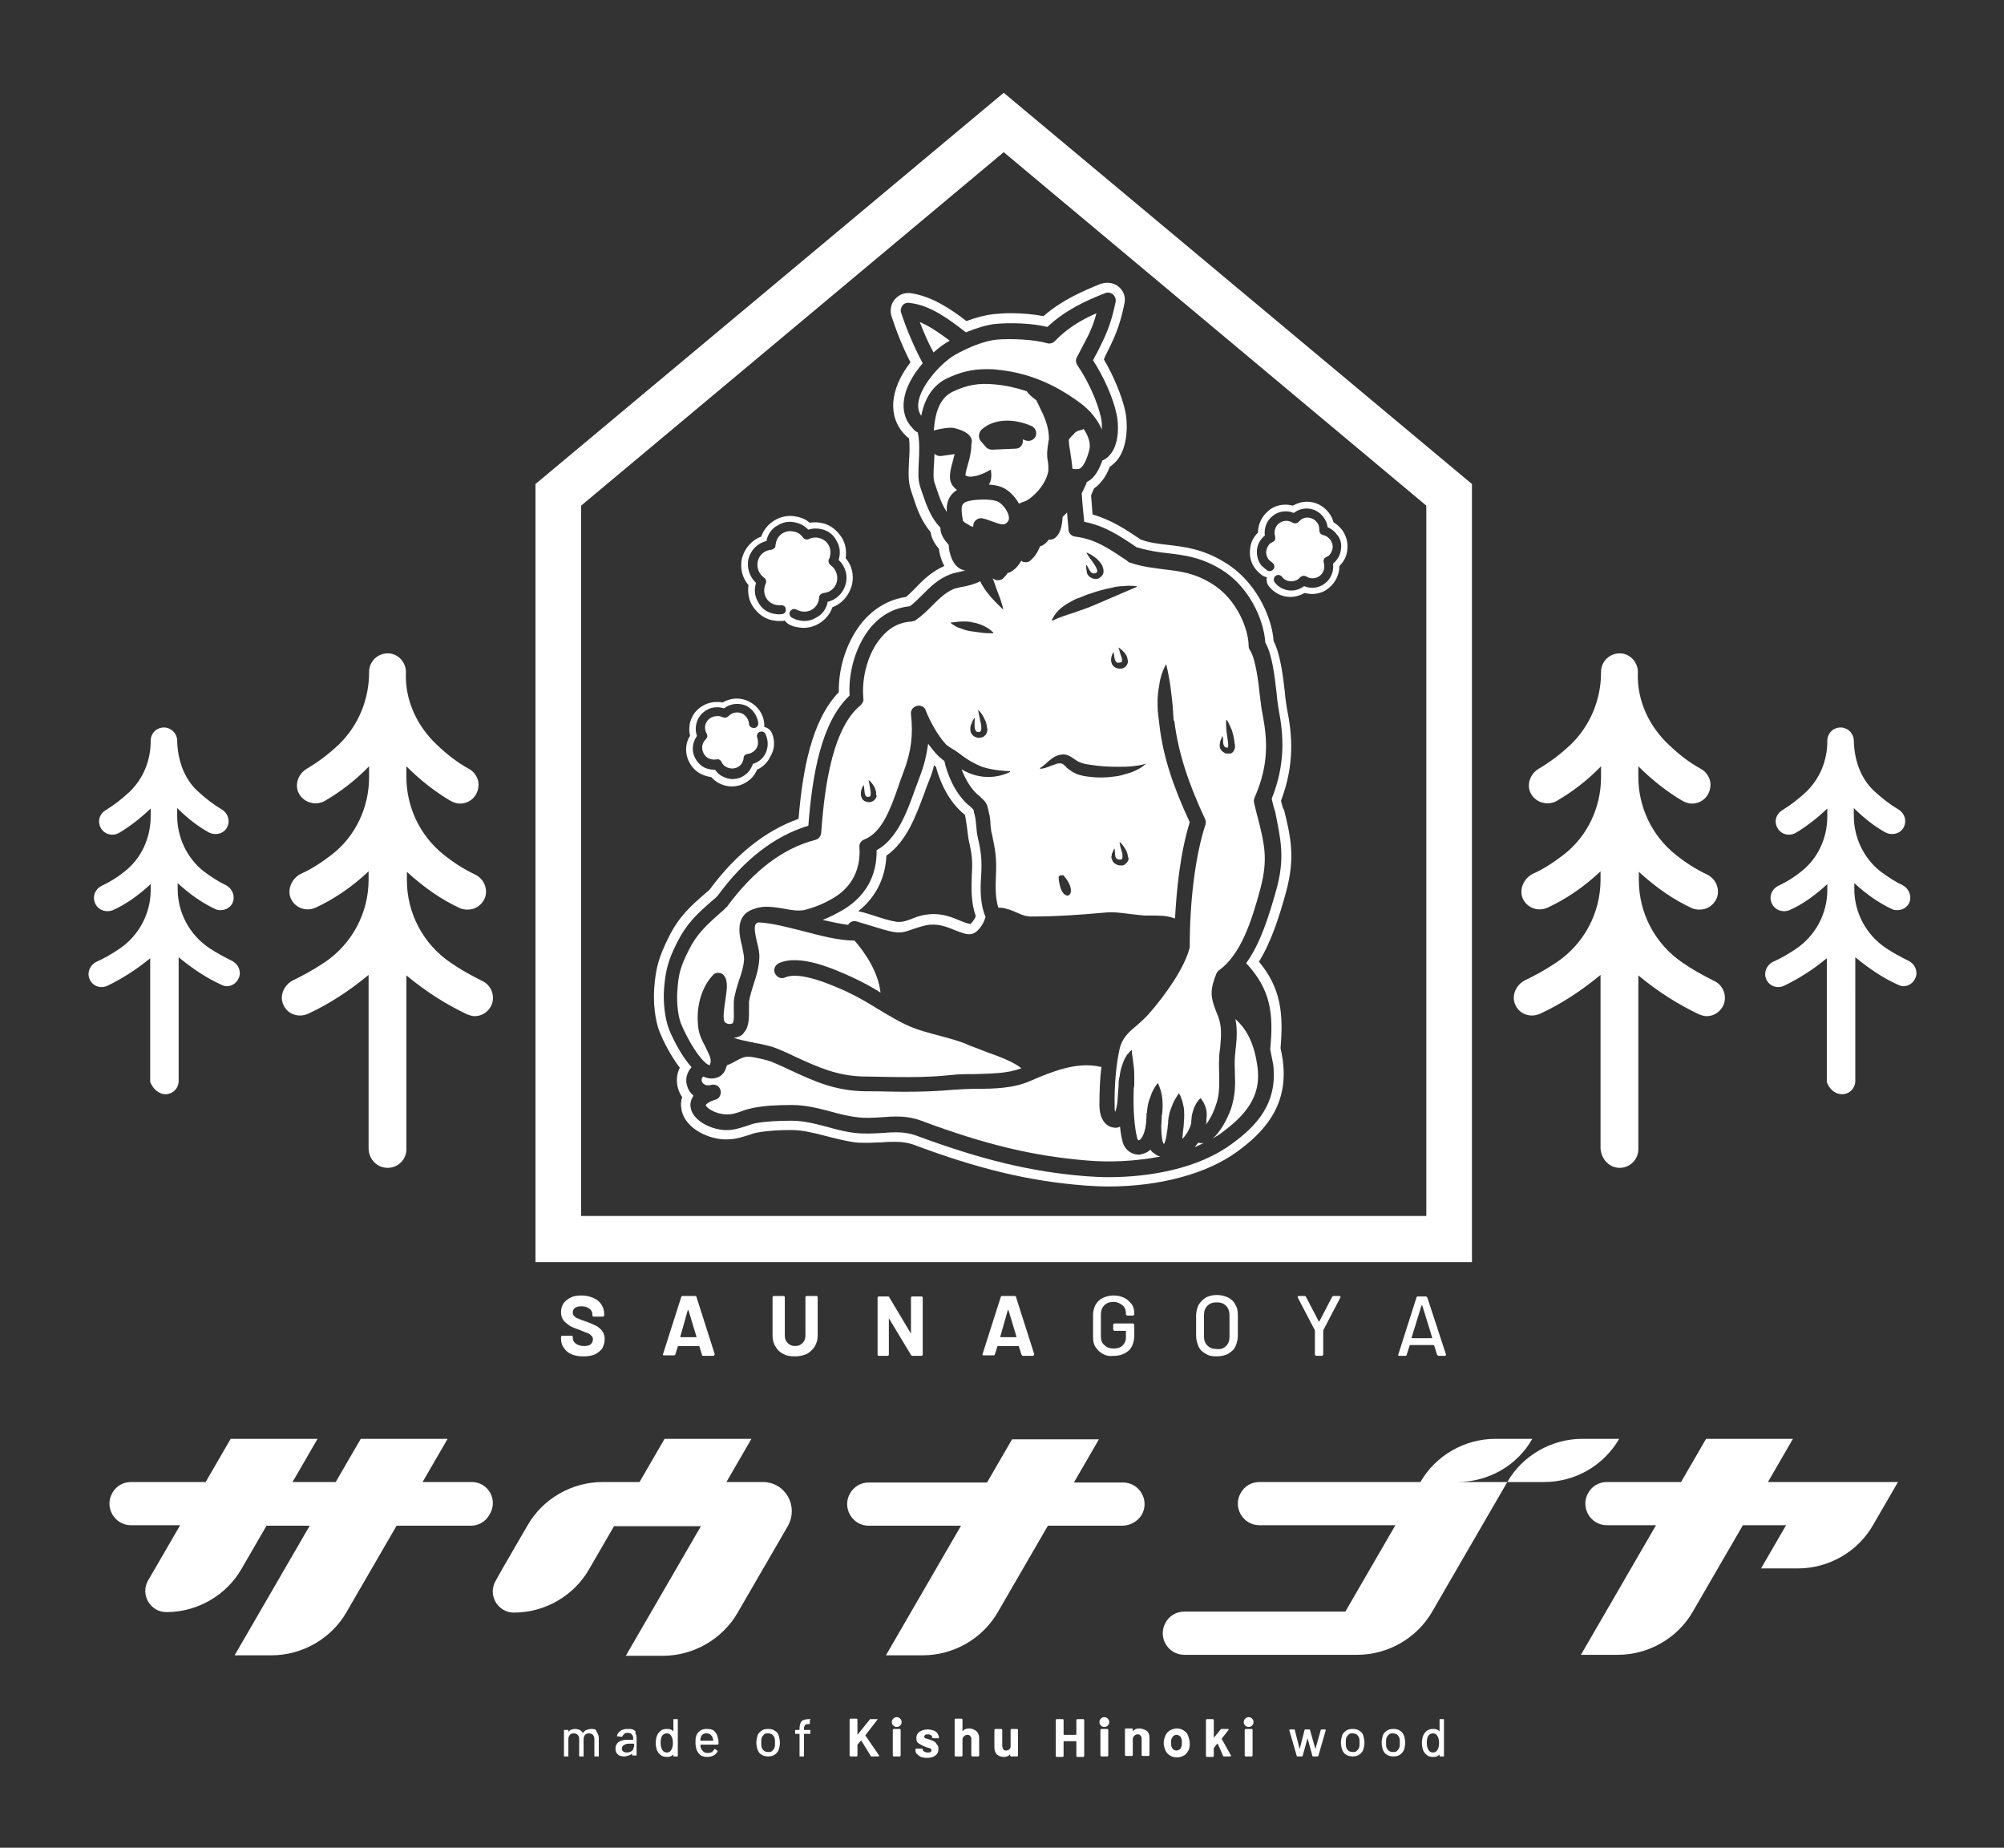
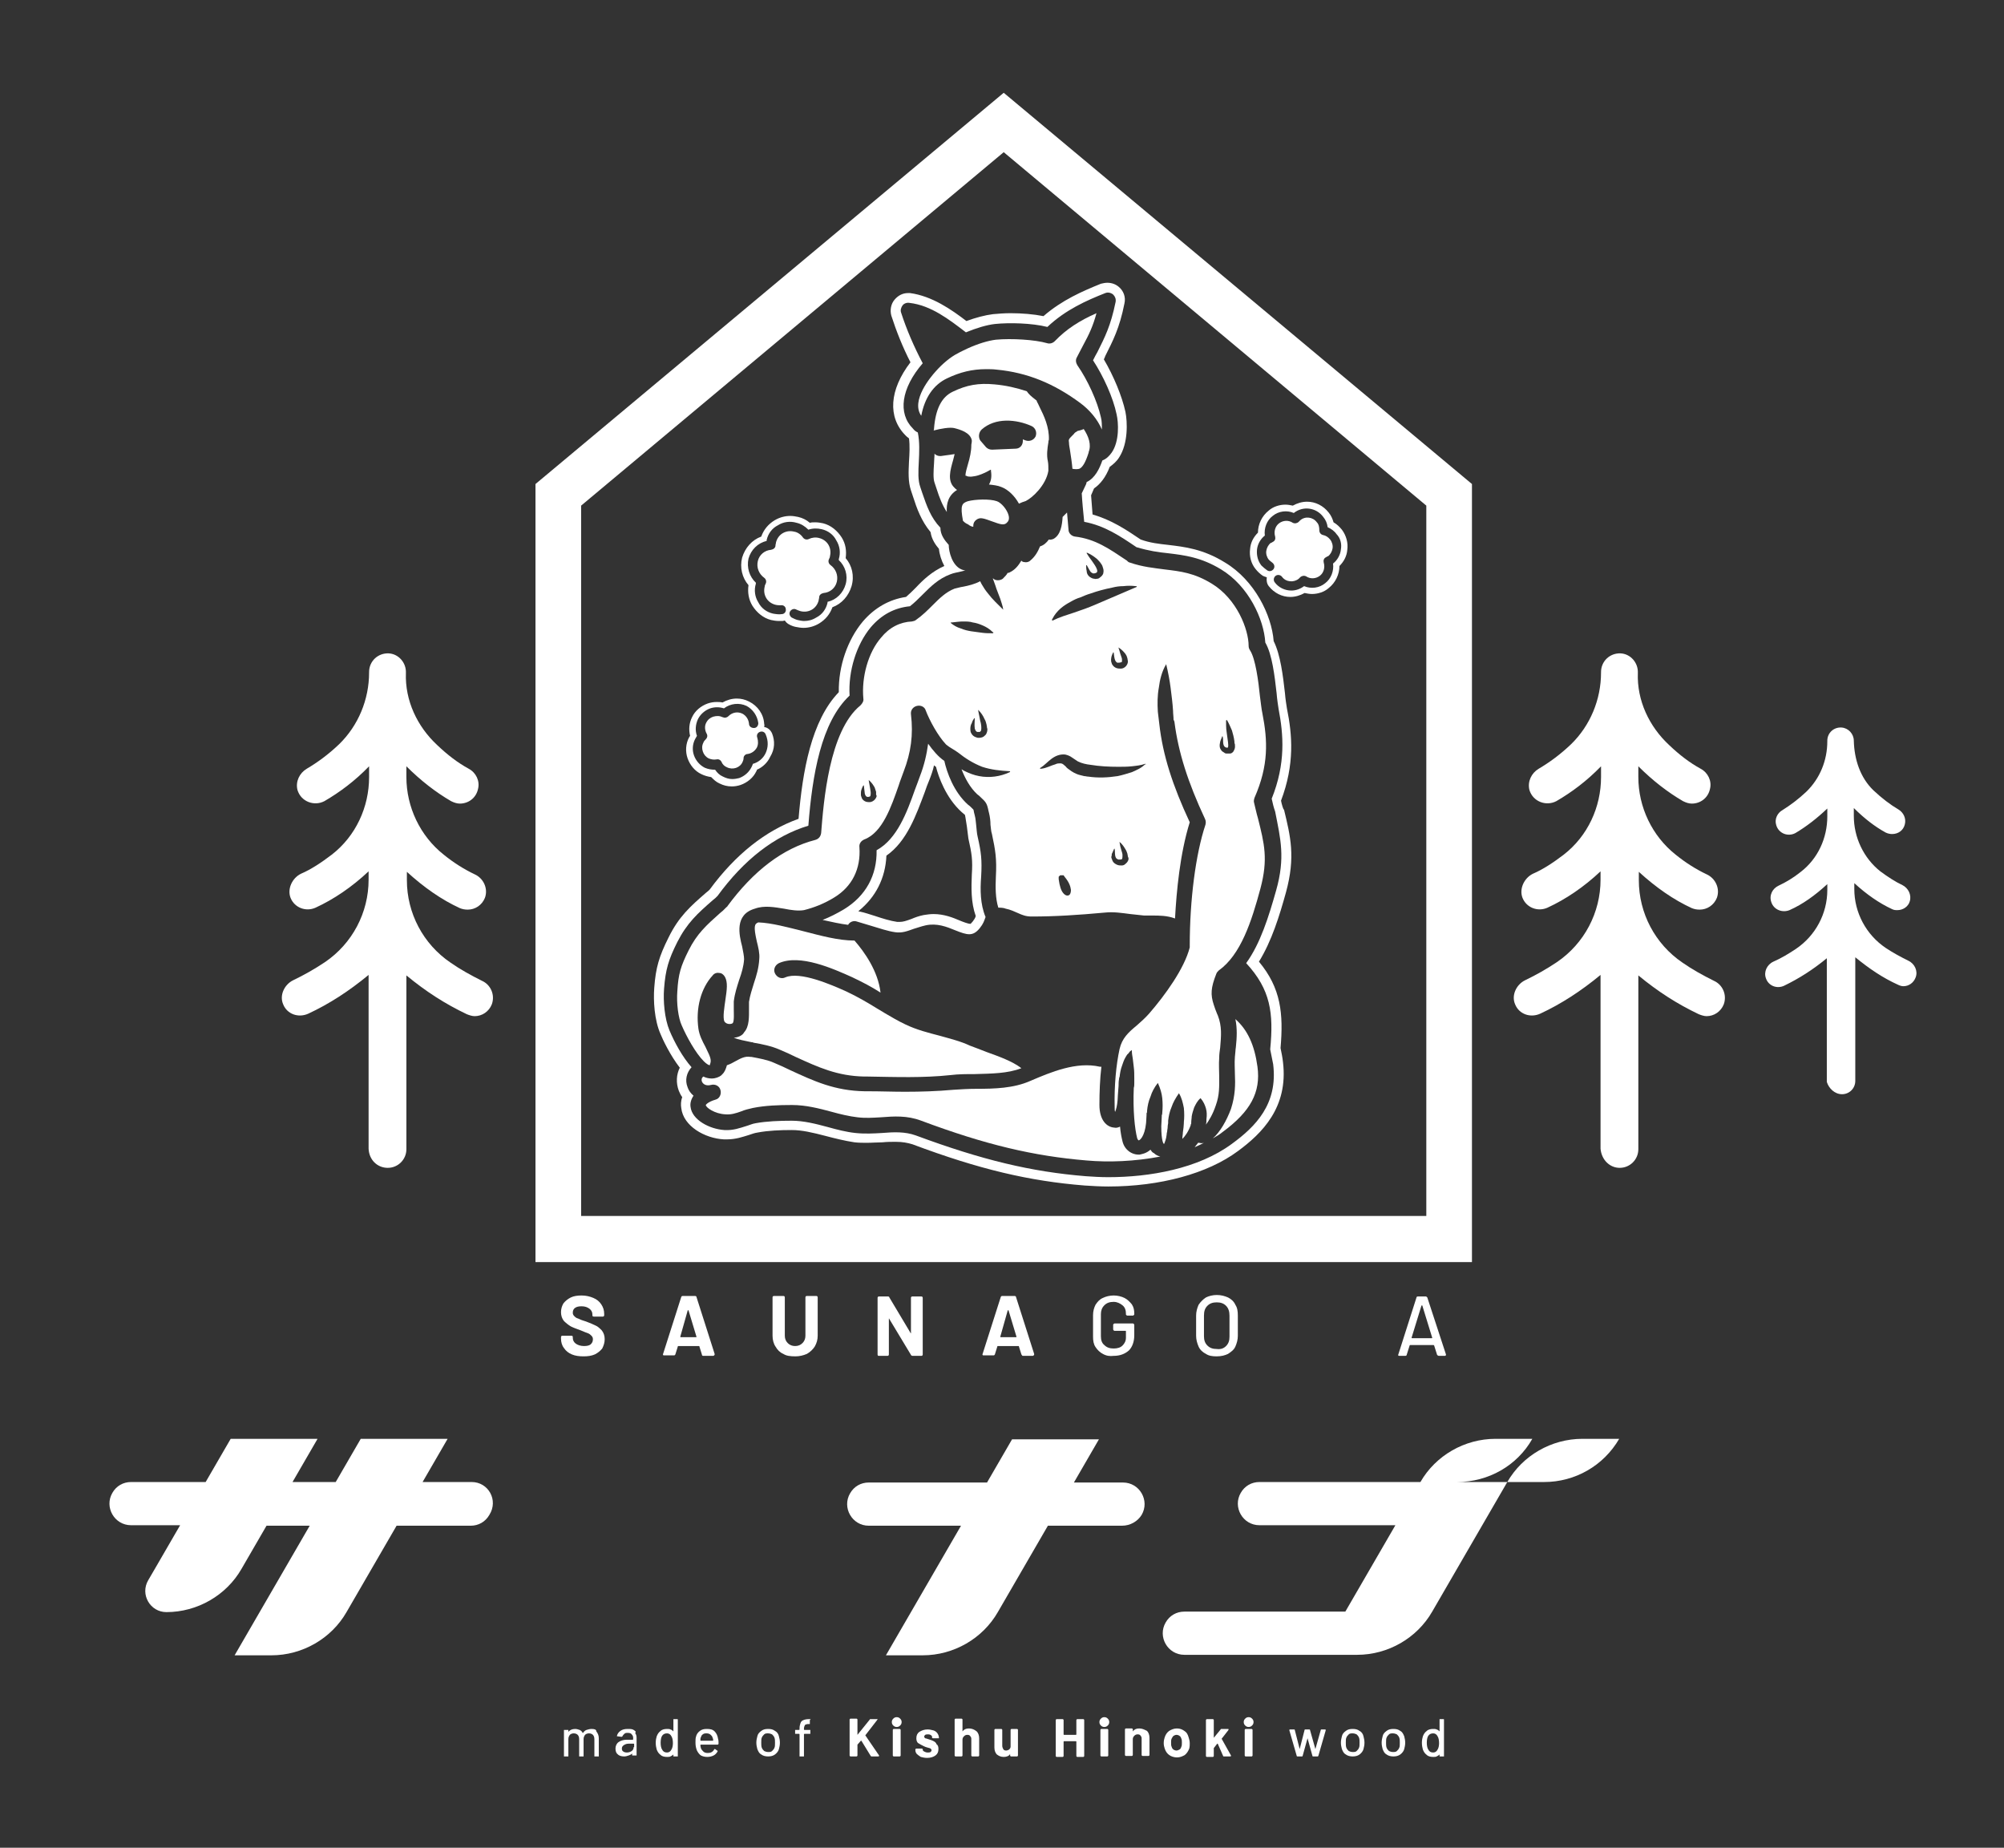
<svg xmlns="http://www.w3.org/2000/svg" version="1.1" id="グループ_10" x="0px" y="0px" viewBox="0 0 408.3 376.4" style="enable-background:new 0 0 408.3 376.4;" xml:space="preserve">
  <rect x="0" y="0" width="408.3" height="376.4" fill="#333333" stroke="none" />
  <style type="text/css">
	.st0{fill:#FFFFFF;}
</style>
  <g>
    <g>
      <g>
        <g>
          <path class="st0" d="M96.1,301.9h-10l5.1-8.8H73.5l-5.1,8.8h-8.8l5.1-8.8H47l-5.1,8.8H26.7c-1.6,0-3,0.8-3.8,2.2      c-1.7,2.9,0.4,6.6,3.8,6.6h10l-5.1,8.8l-1.4,2.4c-1.7,2.9,0.4,6.5,3.7,6.5c6.3,0,12.2-3.4,15.3-8.8l5.1-8.8h8.8l-5.1,8.8      l-5.1,8.8l-5.1,8.8h7.5c6.3,0,12.2-3.4,15.3-8.8l5.1-8.8l5.1-8.8h15.1c1.6,0,3-0.8,3.8-2.2C101.6,305.6,99.5,301.9,96.1,301.9z" />
          <path class="st0" d="M232.6,308.6c1.7-2.9-0.4-6.6-3.8-6.6h-10l5.1-8.8h-17.7l-5.1,8.8h-8.8H177c-1.6,0-3,0.8-3.8,2.2      c-1.7,2.9,0.4,6.6,3.8,6.6h10h8.8l-5.1,8.8l-5.1,8.8l-5.1,8.8h7.5c6.3,0,12.2-3.4,15.3-8.8l5.1-8.8l5.1-8.8h15.1      C230.3,310.8,231.8,309.9,232.6,308.6z" />
-           <path class="st0" d="M155.4,301.9H148l5.1-8.8h-17.7l-5.1,8.8h-7.5c-6.3,0-12.2,3.4-15.3,8.8l-5.1,8.8L101,322      c-1.7,2.9,0.4,6.5,3.7,6.5c6.3,0,12.2-3.4,15.3-8.8l5.1-8.8h17.7l-5.1,8.8l-5.1,8.8l-5.1,8.8h7.5c6.3,0,12.2-3.4,15.3-8.8      l5.1-8.8l5.1-8.8C162.8,306.8,160,301.9,155.4,301.9z" />
-           <path class="st0" d="M369,301.9h-8.8l5.1-8.8h-17.7l-5.1,8.8h-15.1c-1.6,0-3,0.8-3.8,2.2c-1.7,2.9,0.4,6.6,3.8,6.6h10l-5.1,8.8      l-5.1,8.8l-5.1,8.8h7.5c6.3,0,12.2-3.4,15.3-8.8l5.1-8.8l5.1-8.8h8.8l-5.1,8.8h7.5c6.3,0,12.2-3.4,15.3-8.8l5.1-8.8h-10.2H369z" />
          <path class="st0" d="M312.2,293.1h-7.5c-6.3,0-12.2,3.4-15.3,8.8h-17.7h-15.1c-1.6,0-3,0.8-3.8,2.2c-1.7,2.9,0.4,6.6,3.8,6.6h10      h17.7l-5.1,8.8l-5.1,8.8h-17.7h-15.1c-1.6,0-3,0.8-3.8,2.2c-1.7,2.9,0.4,6.6,3.8,6.6h10H269h7.5c6.3,0,12.2-3.4,15.3-8.8      l5.1-8.8l5.1-8.8l5.1-8.8h-10.2C303.2,301.9,309.1,298.6,312.2,293.1z" />
          <path class="st0" d="M329.9,293.1h-7.5c-6.3,0-12.2,3.4-15.3,8.8h7.5C320.9,301.9,326.7,298.6,329.9,293.1z" />
          <path class="st0" d="M120.5,352.2c-0.3,0-0.7,0.1-1,0.2c-0.3,0.1-0.5,0.3-0.7,0.6c0,0-0.1,0-0.1,0c-0.1-0.3-0.4-0.5-0.6-0.6      c-0.3-0.1-0.6-0.2-0.9-0.2c-0.6,0-1.1,0.2-1.4,0.6c0,0,0,0,0,0c0,0,0,0,0,0v-0.3c0-0.1,0-0.1,0-0.1c0,0-0.1,0-0.1,0h-0.7      c-0.1,0-0.1,0-0.1,0c0,0,0,0.1,0,0.1v5.2c0,0.1,0,0.1,0,0.1c0,0,0.1,0,0.1,0h0.7c0.1,0,0.1,0,0.1,0c0,0,0-0.1,0-0.1v-3.4      c0-0.4,0.1-0.6,0.3-0.9c0.2-0.2,0.5-0.3,0.8-0.3c0.3,0,0.6,0.1,0.8,0.3c0.2,0.2,0.3,0.5,0.3,0.9v3.4c0,0.1,0,0.1,0,0.1      c0,0,0.1,0,0.1,0h0.7c0.1,0,0.1,0,0.1,0c0,0,0-0.1,0-0.1v-3.4c0-0.4,0.1-0.6,0.3-0.9c0.2-0.2,0.5-0.3,0.8-0.3      c0.3,0,0.6,0.1,0.8,0.3c0.2,0.2,0.3,0.5,0.3,0.9v3.4c0,0.1,0,0.1,0,0.1c0,0,0.1,0,0.1,0h0.7c0.1,0,0.1,0,0.1,0c0,0,0-0.1,0-0.1      v-3.6c0-0.6-0.2-1-0.5-1.4C121.5,352.3,121.1,352.2,120.5,352.2z" />
          <path class="st0" d="M129.1,352.4c-0.3-0.2-0.7-0.2-1.2-0.2c-0.6,0-1.1,0.1-1.5,0.4c-0.4,0.3-0.6,0.6-0.7,1c0,0,0,0.1,0,0.1      c0,0,0.1,0,0.1,0l0.8,0.1c0.1,0,0.2,0,0.2-0.1c0.1-0.2,0.2-0.3,0.4-0.5s0.4-0.2,0.7-0.2c0.4,0,0.7,0.1,0.8,0.3      c0.2,0.2,0.3,0.4,0.3,0.7v0.3c0,0,0,0.1-0.1,0.1h-1.2c-0.7,0-1.3,0.2-1.7,0.5c-0.4,0.3-0.6,0.8-0.6,1.3c0,0.6,0.2,1,0.5,1.2      c0.3,0.3,0.8,0.4,1.3,0.4c0.3,0,0.6-0.1,0.9-0.2c0.3-0.1,0.5-0.2,0.7-0.4c0,0,0,0,0,0c0,0,0,0,0,0v0.3c0,0.1,0,0.1,0,0.1      c0,0,0.1,0,0.1,0h0.7c0.1,0,0.1,0,0.1,0c0,0,0-0.1,0-0.1V354c0-0.4-0.1-0.7-0.3-1C129.7,352.8,129.4,352.6,129.1,352.4z       M129.1,355.9c0,0.3-0.1,0.6-0.4,0.8c-0.3,0.2-0.6,0.3-1,0.3c-0.3,0-0.6-0.1-0.7-0.2c-0.2-0.1-0.3-0.3-0.3-0.6      c0-0.3,0.1-0.5,0.4-0.7c0.3-0.2,0.6-0.3,1-0.3h1c0,0,0.1,0,0.1,0.1V355.9z" />
          <path class="st0" d="M138,350.2h-0.7c-0.1,0-0.1,0-0.1,0c0,0,0,0.1,0,0.1v2.4c0,0,0,0,0,0c0,0,0,0,0,0c-0.2-0.2-0.3-0.3-0.6-0.4      c-0.2-0.1-0.4-0.1-0.7-0.1c-0.5,0-1,0.1-1.3,0.4c-0.4,0.3-0.6,0.6-0.8,1.1c-0.1,0.3-0.2,0.8-0.2,1.3c0,0.6,0.1,1,0.2,1.4      c0.2,0.5,0.4,0.8,0.8,1.1c0.3,0.3,0.8,0.4,1.3,0.4c0.3,0,0.5,0,0.7-0.1c0.2-0.1,0.4-0.2,0.6-0.4c0,0,0,0,0,0c0,0,0,0,0,0v0.3      c0,0.1,0,0.1,0,0.1c0,0,0.1,0,0.1,0h0.7c0.1,0,0.1,0,0.1,0c0,0,0-0.1,0-0.1v-7.3c0-0.1,0-0.1,0-0.1      C138.1,350.2,138,350.2,138,350.2z M136.8,356.4c-0.2,0.4-0.5,0.6-0.9,0.6c-0.5,0-0.8-0.2-1-0.6c-0.2-0.3-0.3-0.8-0.3-1.4      c0-0.6,0.1-1.1,0.3-1.4c0.2-0.3,0.5-0.5,1-0.5c0.4,0,0.7,0.2,0.9,0.6c0.2,0.3,0.3,0.8,0.3,1.4      C137.1,355.6,137,356.1,136.8,356.4z" />
          <path class="st0" d="M145.6,352.7c-0.4-0.4-0.9-0.5-1.6-0.5c-0.6,0-1,0.1-1.4,0.4c-0.4,0.3-0.7,0.7-0.8,1.2      c-0.1,0.3-0.1,0.7-0.1,1.2c0,0.6,0.1,1.1,0.3,1.6c0.2,0.4,0.5,0.8,0.8,1c0.4,0.2,0.8,0.3,1.3,0.3c0.5,0,0.9-0.1,1.3-0.3      c0.4-0.2,0.6-0.5,0.8-0.8l0-0.1c0-0.1,0-0.1-0.1-0.1l-0.4-0.3c0,0-0.1,0-0.1,0c0,0-0.1,0-0.1,0.1c-0.3,0.5-0.7,0.7-1.3,0.7      c-0.4,0-0.7-0.1-0.9-0.3c-0.2-0.2-0.4-0.4-0.5-0.7c0-0.1-0.1-0.3-0.1-0.6c0,0,0-0.1,0.1-0.1h3.4c0.1,0,0.2-0.1,0.2-0.2      c0-0.4,0-0.7-0.1-1C146.2,353.6,146,353.1,145.6,352.7z M145.3,354.6h-2.5c0,0-0.1,0-0.1-0.1c0-0.2,0-0.5,0.1-0.6      c0.1-0.3,0.2-0.5,0.4-0.6c0.2-0.2,0.5-0.2,0.8-0.2c0.3,0,0.6,0.1,0.8,0.3c0.2,0.2,0.4,0.4,0.4,0.7      C145.3,354.1,145.3,354.3,145.3,354.6C145.3,354.6,145.3,354.6,145.3,354.6z" />
          <path class="st0" d="M157.9,352.6c-0.4-0.3-0.8-0.4-1.4-0.4c-0.6,0-1,0.1-1.4,0.4c-0.4,0.3-0.7,0.6-0.8,1.1      c-0.1,0.4-0.2,0.8-0.2,1.3c0,0.5,0.1,0.9,0.2,1.3c0.2,0.5,0.4,0.9,0.8,1.1c0.4,0.3,0.9,0.4,1.4,0.4c0.5,0,1-0.1,1.4-0.4      c0.4-0.3,0.7-0.7,0.8-1.1c0.1-0.4,0.2-0.8,0.2-1.3c0-0.5-0.1-0.9-0.2-1.3C158.6,353.2,158.3,352.8,157.9,352.6z M157.8,356      c-0.1,0.3-0.3,0.5-0.5,0.7c-0.2,0.2-0.5,0.2-0.8,0.2c-0.3,0-0.6-0.1-0.8-0.2c-0.2-0.2-0.4-0.4-0.5-0.7c-0.1-0.3-0.1-0.6-0.1-1      c0-0.4,0-0.8,0.1-1c0.1-0.3,0.3-0.5,0.5-0.7c0.2-0.2,0.5-0.2,0.8-0.2c0.3,0,0.6,0.1,0.8,0.2c0.2,0.2,0.4,0.4,0.5,0.7      c0.1,0.3,0.1,0.6,0.1,1C157.9,355.4,157.9,355.8,157.8,356z" />
          <path class="st0" d="M165.1,350.2h-0.3c-0.5,0-0.9,0.1-1.1,0.2c-0.3,0.1-0.5,0.3-0.6,0.6c-0.1,0.3-0.2,0.6-0.2,1.1v0.2      c0,0,0,0.1-0.1,0.1h-0.7c-0.1,0-0.1,0-0.1,0c0,0,0,0.1,0,0.1v0.6c0,0.1,0,0.1,0,0.1c0,0,0.1,0,0.1,0h0.7c0,0,0.1,0,0.1,0.1v4.4      c0,0.1,0,0.1,0,0.1c0,0,0.1,0,0.1,0h0.7c0.1,0,0.1,0,0.1,0c0,0,0-0.1,0-0.1v-4.4c0,0,0-0.1,0.1-0.1h1.1c0.1,0,0.1,0,0.1,0      c0,0,0-0.1,0-0.1v-0.6c0-0.1,0-0.1,0-0.1c0,0-0.1,0-0.1,0h-1.1c0,0-0.1,0-0.1-0.1v-0.1c0-0.4,0.1-0.6,0.2-0.8      c0.1-0.1,0.4-0.2,0.7-0.2h0.2c0.1,0,0.1,0,0.1,0c0,0,0-0.1,0-0.1v-0.6c0-0.1,0-0.1,0-0.1C165.2,350.2,165.2,350.2,165.1,350.2z" />
          <path class="st0" d="M176.3,353.5C176.3,353.5,176.3,353.5,176.3,353.5l2.4-3.1c0-0.1,0.1-0.1,0.1-0.1c0,0,0-0.1,0-0.1      c0,0-0.1,0-0.1,0h-1.3c-0.1,0-0.2,0-0.2,0.1l-2.5,3.1c0,0,0,0,0,0c0,0,0,0,0-0.1v-3c0-0.1-0.1-0.2-0.2-0.2h-1.2      c-0.1,0-0.2,0.1-0.2,0.2v7.3c0,0.1,0.1,0.2,0.2,0.2h1.2c0.1,0,0.2-0.1,0.2-0.2v-2.1c0,0,0,0,0-0.1l0.7-0.8c0,0,0,0,0.1,0      c0,0,0,0,0,0l1.9,3.1c0.1,0.1,0.1,0.1,0.2,0.1h1.3c0.1,0,0.2,0,0.2-0.1c0,0,0-0.1,0-0.1L176.3,353.5z" />
          <path class="st0" d="M182.7,349.8c-0.3,0-0.5,0.1-0.7,0.3c-0.2,0.2-0.3,0.4-0.3,0.7c0,0.3,0.1,0.5,0.3,0.7      c0.2,0.2,0.4,0.3,0.7,0.3c0.3,0,0.5-0.1,0.7-0.3c0.2-0.2,0.3-0.4,0.3-0.7c0-0.3-0.1-0.5-0.3-0.7      C183.2,349.9,183,349.8,182.7,349.8z" />
          <path class="st0" d="M182.1,352.2c-0.1,0-0.2,0.1-0.2,0.2v5.2c0,0.1,0.1,0.2,0.2,0.2h1.2c0.1,0,0.2-0.1,0.2-0.2v-5.2      c0-0.1-0.1-0.2-0.2-0.2H182.1z" />
          <path class="st0" d="M189.8,354.5c-0.2-0.1-0.4-0.1-0.6-0.2c-0.3-0.1-0.6-0.2-0.7-0.2c-0.1-0.1-0.2-0.2-0.2-0.3      c0-0.2,0.1-0.3,0.2-0.4c0.2-0.1,0.4-0.1,0.6-0.1c0.3,0,0.5,0.1,0.6,0.2c0.2,0.1,0.2,0.2,0.2,0.4v0.1c0,0,0.1,0.1,0.2,0.1h1.1      c0.1,0,0.1,0,0.1,0c0,0,0-0.1,0-0.1c0-0.3-0.1-0.6-0.3-0.9c-0.2-0.3-0.5-0.5-0.8-0.6c-0.4-0.1-0.8-0.2-1.2-0.2      c-0.7,0-1.2,0.2-1.7,0.5c-0.4,0.3-0.6,0.7-0.6,1.3c0,0.4,0.1,0.8,0.4,1c0.3,0.2,0.7,0.4,1.1,0.6c0.2,0.1,0.4,0.2,0.8,0.3      c0.3,0.1,0.5,0.1,0.6,0.2c0.1,0.1,0.2,0.2,0.2,0.3c0,0.2-0.1,0.3-0.2,0.4c-0.2,0.1-0.4,0.1-0.6,0.1c-0.3,0-0.5-0.1-0.7-0.2      c-0.2-0.1-0.3-0.2-0.3-0.4v-0.1c0,0-0.1-0.1-0.2-0.1h-1.1c-0.1,0-0.2,0.1-0.2,0.2v0.1c0,0.3,0.1,0.6,0.3,0.8      c0.2,0.2,0.5,0.4,0.8,0.6c0.4,0.1,0.8,0.2,1.3,0.2c0.7,0,1.3-0.2,1.7-0.5c0.4-0.3,0.6-0.7,0.6-1.3c0-0.5-0.1-0.8-0.4-1      C190.7,354.9,190.3,354.7,189.8,354.5z" />
          <path class="st0" d="M197.4,352.1c-0.6,0-1,0.2-1.3,0.6c0,0,0,0,0,0c0,0,0,0,0-0.1v-2.3c0-0.1-0.1-0.2-0.2-0.2h-1.2      c-0.1,0-0.2,0.1-0.2,0.2v7.3c0,0.1,0.1,0.2,0.2,0.2h1.2c0.1,0,0.2-0.1,0.2-0.2v-3.2c0-0.3,0.1-0.5,0.3-0.7      c0.2-0.2,0.4-0.3,0.7-0.3c0.3,0,0.5,0.1,0.6,0.3c0.2,0.2,0.2,0.4,0.2,0.7v3.2c0,0.1,0.1,0.2,0.2,0.2h1.2c0.1,0,0.2-0.1,0.2-0.2      v-3.5c0-0.6-0.2-1.1-0.5-1.4C198.5,352.3,198,352.1,197.4,352.1z" />
          <path class="st0" d="M206.1,352.2c-0.1,0-0.2,0.1-0.2,0.2v3.4c0,0.2-0.1,0.4-0.3,0.6c-0.2,0.1-0.4,0.2-0.6,0.2      c-0.3,0-0.5-0.1-0.6-0.3s-0.2-0.4-0.2-0.7v-3.2c0-0.1-0.1-0.2-0.2-0.2h-1.2c-0.1,0-0.2,0.1-0.2,0.2v3.6c0,0.6,0.2,1.1,0.5,1.4      c0.4,0.3,0.8,0.5,1.4,0.5c0.6,0,1.1-0.2,1.3-0.6c0,0,0,0,0,0c0,0,0,0,0,0v0.3c0,0.1,0.1,0.2,0.2,0.2h1.2c0.1,0,0.2-0.1,0.2-0.2      v-5.2c0-0.1-0.1-0.2-0.2-0.2H206.1z" />
          <path class="st0" d="M219.5,350.2c-0.1,0-0.2,0.1-0.2,0.2v2.9c0,0,0,0.1-0.1,0.1h-2.4c0,0-0.1,0-0.1-0.1v-2.9      c0-0.1-0.1-0.2-0.2-0.2h-1.2c-0.1,0-0.2,0.1-0.2,0.2v7.3c0,0.1,0.1,0.2,0.2,0.2h1.2c0.1,0,0.2-0.1,0.2-0.2v-2.9      c0,0,0-0.1,0.1-0.1h2.4c0,0,0.1,0,0.1,0.1v2.9c0,0.1,0.1,0.2,0.2,0.2h1.2c0.1,0,0.2-0.1,0.2-0.2v-7.3c0-0.1-0.1-0.2-0.2-0.2      H219.5z" />
          <path class="st0" d="M225,349.8c-0.3,0-0.5,0.1-0.7,0.3c-0.2,0.2-0.3,0.4-0.3,0.7c0,0.3,0.1,0.5,0.3,0.7      c0.2,0.2,0.4,0.3,0.7,0.3c0.3,0,0.5-0.1,0.7-0.3c0.2-0.2,0.3-0.4,0.3-0.7c0-0.3-0.1-0.5-0.3-0.7      C225.5,349.9,225.3,349.8,225,349.8z" />
          <path class="st0" d="M224.4,352.2c-0.1,0-0.2,0.1-0.2,0.2v5.2c0,0.1,0.1,0.2,0.2,0.2h1.2c0.1,0,0.2-0.1,0.2-0.2v-5.2      c0-0.1-0.1-0.2-0.2-0.2H224.4z" />
          <path class="st0" d="M232.1,352.1c-0.6,0-1,0.2-1.3,0.6c0,0,0,0,0,0c0,0,0,0,0-0.1v-0.3c0-0.1-0.1-0.2-0.2-0.2h-1.2      c-0.1,0-0.2,0.1-0.2,0.2v5.2c0,0.1,0.1,0.2,0.2,0.2h1.2c0.1,0,0.2-0.1,0.2-0.2v-3.2c0-0.3,0.1-0.5,0.3-0.7      c0.2-0.2,0.4-0.3,0.7-0.3c0.3,0,0.5,0.1,0.6,0.3c0.2,0.2,0.2,0.4,0.2,0.7v3.2c0,0.1,0.1,0.2,0.2,0.2h1.2c0.1,0,0.2-0.1,0.2-0.2      v-3.5c0-0.6-0.2-1.1-0.5-1.4C233.1,352.3,232.7,352.1,232.1,352.1z" />
          <path class="st0" d="M241.3,352.6c-0.4-0.3-0.9-0.5-1.5-0.5c-0.6,0-1.1,0.2-1.6,0.5c-0.4,0.3-0.7,0.7-0.9,1.3      c-0.1,0.3-0.2,0.7-0.2,1.2c0,0.4,0.1,0.8,0.2,1.1c0.2,0.6,0.5,1,0.9,1.3c0.4,0.3,1,0.5,1.6,0.5c0.6,0,1.1-0.2,1.6-0.5      c0.4-0.3,0.7-0.8,0.9-1.3c0.1-0.4,0.1-0.7,0.1-1.1c0-0.4-0.1-0.8-0.2-1.1C242,353.3,241.8,352.9,241.3,352.6z M240.7,355.8      c-0.1,0.3-0.2,0.5-0.4,0.6c-0.2,0.1-0.4,0.2-0.6,0.2c-0.2,0-0.5-0.1-0.6-0.2c-0.2-0.1-0.3-0.3-0.4-0.6c-0.1-0.2-0.1-0.5-0.1-0.8      c0-0.3,0-0.6,0.1-0.8c0.1-0.2,0.2-0.4,0.4-0.6c0.2-0.1,0.4-0.2,0.6-0.2c0.2,0,0.5,0.1,0.6,0.2c0.2,0.1,0.3,0.3,0.4,0.6      c0.1,0.2,0.1,0.5,0.1,0.8C240.8,355.3,240.8,355.6,240.7,355.8z" />
          <path class="st0" d="M248.9,354.2C248.9,354.2,248.9,354.1,248.9,354.2l1.4-1.8c0,0,0-0.1,0-0.1c0,0,0-0.1,0-0.1      c0,0-0.1,0-0.1,0h-1.3c-0.1,0-0.2,0-0.2,0.1l-1.4,1.7c0,0,0,0,0,0c0,0,0,0,0,0v-3.6c0-0.1-0.1-0.2-0.2-0.2h-1.2      c-0.1,0-0.2,0.1-0.2,0.2v7.3c0,0.1,0.1,0.2,0.2,0.2h1.2c0.1,0,0.2-0.1,0.2-0.2v-1.5c0,0,0,0,0-0.1l0.7-0.9c0,0,0.1,0,0.1,0      l1.1,2.5c0,0.1,0.1,0.1,0.2,0.1h1.2c0.1,0,0.2,0,0.2-0.1l0-0.1L248.9,354.2z" />
          <path class="st0" d="M253.8,352.2c-0.1,0-0.2,0.1-0.2,0.2v5.2c0,0.1,0.1,0.2,0.2,0.2h1.2c0.1,0,0.2-0.1,0.2-0.2v-5.2      c0-0.1-0.1-0.2-0.2-0.2H253.8z" />
          <path class="st0" d="M254.4,349.8c-0.3,0-0.5,0.1-0.7,0.3c-0.2,0.2-0.3,0.4-0.3,0.7c0,0.3,0.1,0.5,0.3,0.7      c0.2,0.2,0.4,0.3,0.7,0.3c0.3,0,0.5-0.1,0.7-0.3c0.2-0.2,0.3-0.4,0.3-0.7c0-0.3-0.1-0.5-0.3-0.7      C254.9,349.9,254.7,349.8,254.4,349.8z" />
          <path class="st0" d="M270,352.3l-0.7,0c-0.1,0-0.2,0-0.2,0.1l-1.1,3.9c0,0,0,0,0,0c0,0,0,0,0,0l-1.1-3.9c0-0.1-0.1-0.1-0.2-0.1      H266c-0.1,0-0.2,0-0.2,0.1l-1,3.9c0,0,0,0,0,0c0,0,0,0,0,0l-1-3.9c0-0.1-0.1-0.1-0.2-0.1h-0.7c-0.1,0-0.2,0-0.2,0.1      c0,0,0,0,0,0.1l1.5,5.2c0,0.1,0.1,0.1,0.2,0.1h0.8c0.1,0,0.2,0,0.2-0.1l1-3.6c0,0,0,0,0,0c0,0,0,0,0,0l1,3.6      c0,0.1,0.1,0.1,0.2,0.1h0.8c0,0,0.1,0,0.1,0c0,0,0.1-0.1,0.1-0.1l1.5-5.2c0-0.1,0-0.1,0-0.1C270.1,352.3,270,352.3,270,352.3z" />
          <path class="st0" d="M277,352.6c-0.4-0.3-0.8-0.4-1.4-0.4c-0.6,0-1,0.1-1.4,0.4c-0.4,0.3-0.7,0.6-0.8,1.1      c-0.1,0.4-0.2,0.8-0.2,1.3c0,0.5,0.1,0.9,0.2,1.3c0.2,0.5,0.4,0.9,0.8,1.1c0.4,0.3,0.9,0.4,1.4,0.4c0.5,0,1-0.1,1.4-0.4      c0.4-0.3,0.7-0.7,0.8-1.1c0.1-0.4,0.2-0.8,0.2-1.3c0-0.5-0.1-0.9-0.2-1.3C277.7,353.2,277.4,352.8,277,352.6z M276.9,356      c-0.1,0.3-0.3,0.5-0.5,0.7s-0.5,0.2-0.8,0.2c-0.3,0-0.6-0.1-0.8-0.2c-0.2-0.2-0.4-0.4-0.5-0.7c-0.1-0.3-0.1-0.6-0.1-1      c0-0.4,0-0.8,0.1-1c0.1-0.3,0.3-0.5,0.5-0.7c0.2-0.2,0.5-0.2,0.8-0.2c0.3,0,0.6,0.1,0.8,0.2c0.2,0.2,0.4,0.4,0.5,0.7      c0.1,0.3,0.1,0.6,0.1,1C277,355.4,277,355.8,276.9,356z" />
          <path class="st0" d="M285.3,352.6c-0.4-0.3-0.8-0.4-1.4-0.4c-0.6,0-1,0.1-1.4,0.4c-0.4,0.3-0.7,0.6-0.8,1.1      c-0.1,0.4-0.2,0.8-0.2,1.3c0,0.5,0.1,0.9,0.2,1.3c0.2,0.5,0.4,0.9,0.8,1.1c0.4,0.3,0.9,0.4,1.4,0.4c0.5,0,1-0.1,1.4-0.4      c0.4-0.3,0.7-0.7,0.8-1.1c0.1-0.4,0.2-0.8,0.2-1.3c0-0.5-0.1-0.9-0.2-1.3C285.9,353.2,285.7,352.8,285.3,352.6z M285.1,356      c-0.1,0.3-0.3,0.5-0.5,0.7s-0.5,0.2-0.8,0.2c-0.3,0-0.6-0.1-0.8-0.2c-0.2-0.2-0.4-0.4-0.5-0.7c-0.1-0.3-0.1-0.6-0.1-1      c0-0.4,0-0.8,0.1-1c0.1-0.3,0.3-0.5,0.5-0.7c0.2-0.2,0.5-0.2,0.8-0.2c0.3,0,0.6,0.1,0.8,0.2c0.2,0.2,0.4,0.4,0.5,0.7      c0.1,0.3,0.1,0.6,0.1,1C285.2,355.4,285.2,355.8,285.1,356z" />
          <path class="st0" d="M294.1,350.2h-0.7c-0.1,0-0.1,0-0.1,0c0,0,0,0.1,0,0.1v2.4c0,0,0,0,0,0c0,0,0,0,0,0      c-0.2-0.2-0.3-0.3-0.6-0.4c-0.2-0.1-0.4-0.1-0.7-0.1c-0.5,0-1,0.1-1.3,0.4c-0.4,0.3-0.6,0.6-0.8,1.1c-0.1,0.3-0.2,0.8-0.2,1.3      c0,0.6,0.1,1,0.2,1.4c0.2,0.5,0.4,0.8,0.8,1.1c0.3,0.3,0.8,0.4,1.3,0.4c0.3,0,0.5,0,0.7-0.1c0.2-0.1,0.4-0.2,0.6-0.4      c0,0,0,0,0,0c0,0,0,0,0,0v0.3c0,0.1,0,0.1,0,0.1c0,0,0.1,0,0.1,0h0.7c0.1,0,0.1,0,0.1,0c0,0,0-0.1,0-0.1v-7.3c0-0.1,0-0.1,0-0.1      C294.2,350.2,294.1,350.2,294.1,350.2z M292.9,356.4c-0.2,0.4-0.5,0.6-0.9,0.6c-0.5,0-0.8-0.2-1-0.6c-0.2-0.3-0.3-0.8-0.3-1.4      c0-0.6,0.1-1.1,0.3-1.4c0.2-0.3,0.5-0.5,1-0.5c0.4,0,0.7,0.2,0.9,0.6c0.2,0.3,0.3,0.8,0.3,1.4      C293.2,355.6,293.1,356.1,292.9,356.4z" />
        </g>
        <g>
          <g>
            <path class="st0" d="M299.9,257.1H109.1V98.6l95.4-79.7l95.4,79.7V257.1z M118.4,247.7h172.2V103L204.5,31L118.4,103V247.7z" />
            <g>
              <path class="st0" d="M116.5,275.9c-0.7-0.3-1.2-0.7-1.6-1.3c-0.4-0.5-0.6-1.2-0.6-1.9v-0.3c0-0.2,0.1-0.3,0.3-0.3h1.8        c0.2,0,0.3,0.1,0.3,0.2v0.2c0,0.5,0.2,0.9,0.6,1.2c0.4,0.3,1,0.5,1.7,0.5c0.6,0,1.1-0.1,1.4-0.4c0.3-0.3,0.4-0.6,0.4-1        c0-0.3-0.1-0.5-0.3-0.7c-0.2-0.2-0.4-0.4-0.7-0.5c-0.3-0.1-0.8-0.3-1.5-0.6c-0.8-0.3-1.4-0.5-2-0.8c-0.5-0.3-1-0.7-1.4-1.1        c-0.4-0.5-0.6-1.1-0.6-1.8c0-0.7,0.2-1.3,0.5-1.8c0.4-0.5,0.9-0.9,1.5-1.2c0.6-0.3,1.4-0.4,2.2-0.4c0.9,0,1.7,0.2,2.4,0.5        c0.7,0.3,1.2,0.7,1.6,1.3c0.4,0.6,0.6,1.2,0.6,2v0.2c0,0.2-0.1,0.3-0.3,0.3h-1.8c-0.2,0-0.3-0.1-0.3-0.2v-0.2        c0-0.5-0.2-0.9-0.6-1.2c-0.4-0.3-0.9-0.5-1.6-0.5c-0.6,0-1,0.1-1.3,0.3c-0.3,0.2-0.5,0.5-0.5,1c0,0.3,0.1,0.5,0.3,0.7        c0.2,0.2,0.4,0.4,0.8,0.5c0.4,0.2,0.9,0.4,1.6,0.6c0.8,0.3,1.5,0.6,1.9,0.8c0.5,0.2,0.9,0.6,1.3,1c0.4,0.5,0.6,1.1,0.6,1.8        c0,0.7-0.2,1.3-0.5,1.9c-0.4,0.5-0.9,0.9-1.5,1.2c-0.7,0.3-1.4,0.4-2.3,0.4C118,276.3,117.2,276.2,116.5,275.9z" />
              <path class="st0" d="M143,275.9l-0.5-1.6c0-0.1,0-0.1-0.1-0.1h-4.2c-0.1,0-0.1,0-0.1,0.1l-0.5,1.6c-0.1,0.2-0.2,0.2-0.3,0.2        h-2c-0.1,0-0.2,0-0.2-0.1c0-0.1-0.1-0.1,0-0.2l3.7-11.6c0.1-0.2,0.2-0.2,0.3-0.2h2.5c0.2,0,0.3,0.1,0.3,0.2l3.7,11.6        c0,0,0,0.1,0,0.1c0,0.1,0,0.1-0.1,0.2c0,0-0.1,0.1-0.2,0.1h-2C143.1,276.2,143,276.1,143,275.9z M138.7,272.4h3.1        c0.1,0,0.1,0,0.1-0.1l-1.6-5.3c0,0,0-0.1-0.1-0.1c0,0-0.1,0-0.1,0.1l-1.5,5.3C138.6,272.3,138.6,272.4,138.7,272.4z" />
              <path class="st0" d="M159.6,275.8c-0.7-0.3-1.2-0.8-1.6-1.5c-0.4-0.6-0.6-1.4-0.6-2.2v-7.8c0-0.2,0.1-0.3,0.3-0.3h1.9        c0.2,0,0.3,0.1,0.3,0.3v7.8c0,0.6,0.2,1.1,0.6,1.5c0.4,0.4,0.9,0.6,1.5,0.6c0.6,0,1.1-0.2,1.5-0.6c0.4-0.4,0.6-0.9,0.6-1.5        v-7.8c0-0.2,0.1-0.3,0.3-0.3h1.9c0.2,0,0.3,0.1,0.3,0.3v7.8c0,0.8-0.2,1.5-0.6,2.2c-0.4,0.6-0.9,1.1-1.6,1.5        c-0.7,0.3-1.5,0.5-2.3,0.5C161,276.3,160.2,276.2,159.6,275.8z" />
              <path class="st0" d="M178.8,275.9v-11.5c0-0.2,0.1-0.3,0.3-0.3h1.8c0.2,0,0.3,0.1,0.3,0.2l4.3,7.2c0,0,0,0.1,0.1,0.1        c0,0,0,0,0-0.1v-7.1c0-0.2,0.1-0.3,0.3-0.3h1.8c0.2,0,0.3,0.1,0.3,0.3v11.5c0,0.2-0.1,0.3-0.3,0.3h-1.8        c-0.1,0-0.3-0.1-0.3-0.2l-4.4-7.3c0,0,0-0.1-0.1-0.1c0,0,0,0,0,0.1l0,7.2c0,0.2-0.1,0.3-0.3,0.3h-1.8        C178.9,276.2,178.8,276.1,178.8,275.9z" />
              <path class="st0" d="M208.1,275.9l-0.5-1.6c0-0.1,0-0.1-0.1-0.1h-4.2c-0.1,0-0.1,0-0.1,0.1l-0.5,1.6c-0.1,0.2-0.2,0.2-0.3,0.2        h-2c-0.1,0-0.2,0-0.2-0.1c0-0.1-0.1-0.1,0-0.2l3.7-11.6c0.1-0.2,0.2-0.2,0.3-0.2h2.5c0.2,0,0.3,0.1,0.3,0.2l3.7,11.6        c0,0,0,0.1,0,0.1c0,0.1,0,0.1-0.1,0.2c0,0-0.1,0.1-0.2,0.1h-2C208.3,276.2,208.2,276.1,208.1,275.9z M203.9,272.4h3.1        c0.1,0,0.1,0,0.1-0.1l-1.6-5.3c0,0,0-0.1-0.1-0.1c0,0-0.1,0-0.1,0.1l-1.5,5.3C203.8,272.3,203.8,272.4,203.9,272.4z" />
              <path class="st0" d="M224.7,275.8c-0.6-0.3-1.1-0.8-1.5-1.4c-0.4-0.6-0.5-1.3-0.5-2.1v-4.4c0-0.8,0.2-1.5,0.5-2.1        c0.4-0.6,0.8-1.1,1.5-1.4c0.6-0.3,1.4-0.5,2.2-0.5s1.6,0.2,2.2,0.5c0.6,0.3,1.1,0.8,1.5,1.3c0.4,0.6,0.5,1.2,0.5,1.9v0.1        c0,0.1,0,0.1-0.1,0.2c0,0-0.1,0.1-0.2,0.1h-1.1c-0.1,0-0.1,0-0.2-0.1c0,0-0.1-0.1-0.1-0.1v-0.2c0-0.7-0.2-1.3-0.7-1.7        c-0.5-0.4-1.1-0.7-1.8-0.7c-0.8,0-1.4,0.2-1.9,0.7c-0.5,0.5-0.7,1.1-0.7,1.8v4.5c0,0.8,0.2,1.4,0.7,1.8        c0.5,0.5,1.1,0.7,1.9,0.7c0.8,0,1.4-0.2,1.8-0.6c0.4-0.4,0.7-0.9,0.7-1.6v-1.3c0-0.1,0-0.1-0.1-0.1h-2.2c-0.1,0-0.1,0-0.2-0.1        c0,0-0.1-0.1-0.1-0.2v-0.9c0-0.1,0-0.1,0.1-0.2c0,0,0.1-0.1,0.2-0.1h3.7c0.1,0,0.1,0,0.2,0.1c0,0,0.1,0.1,0.1,0.2v2.1        c0,1.3-0.4,2.4-1.1,3.1c-0.8,0.7-1.8,1.1-3.1,1.1C226.1,276.3,225.4,276.2,224.7,275.8z" />
              <path class="st0" d="M245.7,275.8c-0.6-0.3-1.2-0.8-1.5-1.5s-0.5-1.4-0.5-2.2v-4.1c0-0.8,0.2-1.5,0.5-2.2        c0.4-0.6,0.9-1.1,1.5-1.5c0.6-0.3,1.4-0.5,2.2-0.5c0.9,0,1.6,0.2,2.3,0.5c0.6,0.3,1.2,0.8,1.5,1.5c0.4,0.6,0.5,1.3,0.5,2.2        v4.1c0,0.8-0.2,1.5-0.5,2.2s-0.9,1.1-1.5,1.5c-0.6,0.3-1.4,0.5-2.3,0.5C247,276.3,246.3,276.2,245.7,275.8z M249.8,274.2        c0.5-0.5,0.7-1.1,0.7-1.9V268c0-0.8-0.2-1.5-0.7-2c-0.5-0.5-1.1-0.7-1.9-0.7c-0.8,0-1.4,0.2-1.9,0.7c-0.5,0.5-0.7,1.1-0.7,2        v4.2c0,0.8,0.2,1.4,0.7,1.9c0.5,0.5,1.1,0.7,1.9,0.7C248.7,274.9,249.3,274.7,249.8,274.2z" />
-               <path class="st0" d="M268,276.1c0,0-0.1-0.1-0.1-0.2v-4.8c0,0,0-0.1,0-0.1l-3.5-6.7c0-0.1,0-0.1,0-0.1c0-0.1,0.1-0.2,0.2-0.2        h1.2c0.1,0,0.3,0.1,0.3,0.2l2.6,5c0,0,0.1,0,0.1,0l2.6-5c0.1-0.1,0.2-0.2,0.3-0.2h1.2c0.1,0,0.2,0.1,0.2,0.2l0,0.1l-3.5,6.7        c0,0,0,0.1,0,0.1v4.8c0,0.1,0,0.1-0.1,0.2c0,0-0.1,0.1-0.2,0.1h-1.1C268.1,276.2,268,276.1,268,276.1z" />
              <path class="st0" d="M292.8,276l-0.6-1.9c0,0-0.1-0.1-0.1-0.1h-4.8c0,0-0.1,0-0.1,0.1l-0.6,1.9c0,0.1-0.1,0.2-0.3,0.2h-1.2        c-0.2,0-0.3-0.1-0.2-0.3l3.7-11.6c0-0.1,0.1-0.2,0.3-0.2h1.6c0.1,0,0.2,0.1,0.3,0.2l3.8,11.6c0,0,0,0.1,0,0.1        c0,0.1-0.1,0.2-0.2,0.2h-1.2C293,276.2,292.9,276.1,292.8,276z M287.7,272.6h4c0.1,0,0.1,0,0.1-0.1l-2-6.5c0,0,0-0.1-0.1-0.1        c0,0,0,0-0.1,0.1l-2,6.5C287.6,272.6,287.7,272.6,287.7,272.6z" />
            </g>
            <g>
              <g>
-                 <path class="st0" d="M251.8,213.3c-0.1,0.6-0.1,1.3-0.2,2c-0.1,1.3,0,2.4,0,3.4c0.1,2.2,0.1,4.4-0.8,7.2         c-0.9,2.4-2.2,4.7-3.7,6c0.7-0.4,1.4-0.8,2-1.3c5.7-4.2,7.8-8.1,7.1-13.3c-0.6-4.4-2-7.5-4.5-9.7         C252.1,209.5,252,211.4,251.8,213.3z" />
+                 <path class="st0" d="M251.8,213.3c-0.1,0.6-0.1,1.3-0.2,2c-0.1,1.3,0,2.4,0,3.4c0.1,2.2,0.1,4.4-0.8,7.2         c-0.9,2.4-2.2,4.7-3.7,6c0.7-0.4,1.4-0.8,2-1.3c5.7-4.2,7.8-8.1,7.1-13.3c-0.6-4.4-2-7.5-4.5-9.7         C252.1,209.5,252,211.4,251.8,213.3" />
                <path class="st0" d="M149.5,211.4c1,0.4,2.2,0.6,3.6,0.9c0.1,0,0.3,0,0.4,0.1c0,0,0,0,0,0c1.8,0.3,3.7,0.7,5.3,1.4         c1.2,0.5,2.3,1,3.3,1.5c4.6,2.1,8.5,3.9,14,4l0.7,0c5.8,0.1,11.3,0.3,16.9-0.3c1.6-0.2,3.3-0.2,4.9-0.2         c3.3-0.1,6.7-0.1,9.5-1.2c-1.8-1.4-4.6-2.4-7.1-3.3c-1.2-0.5-2.4-0.9-3.4-1.3c-1.9-0.9-4-1.4-6.1-2c-2.3-0.6-4.7-1.2-7-2.3         c-1.5-0.7-3-1.6-4.2-2.3c-0.5-0.3-1-0.6-1.5-0.9c-2.1-1.3-4-2.4-6.1-3.4l-0.2-0.1c-3.1-1.4-9.5-4.2-12.5-2.9         c-0.8,0.4-1.7,0-2.1-0.8c-0.4-0.8,0-1.7,0.8-2.1c4.3-1.9,11,1.1,15,2.9l0.2,0.1c1.9,0.9,3.8,1.9,5.5,3         c-0.5-4.4-3.3-8.3-5.3-10.6c-3.3,0-6.9-1-10.4-1.9c-3.2-0.8-6.5-1.7-9.2-1.8c-0.8,0.3-1,0.8-0.3,3.9c0.3,1.2,0.6,2.4,0.5,3.5         c-0.1,1.9-0.6,3.5-1.1,5c-0.4,1.3-0.8,2.5-1,3.8c0,0.3,0,0.8,0,1.3c0,1.7,0.1,3.7-1,4.9C151.3,210.9,150.5,211.3,149.5,211.4         z" />
                <path class="st0" d="M244.3,232.8c-0.1,0-0.1,0-0.2,0c-0.2,0.3-0.5,0.6-0.7,0.9c0.7-0.3,1.3-0.6,1.9-0.9         C245,232.9,244.7,232.9,244.3,232.8z" />
                <path class="st0" d="M199.2,170.5c-0.2-0.8-0.2-1.5-0.3-2.3c-0.1-0.7-0.1-1.4-0.3-2.1l-0.1-0.4c-0.1-0.3-0.1-0.7-0.2-0.8         c0,0-0.2-0.2-0.4-0.4c-0.2-0.2-0.4-0.4-0.7-0.6c-2.9-2.6-4.3-6.6-4.8-8.9c-1.2-0.8-2.3-2.1-3.3-3.5c-0.3,2.2-0.8,4.4-1.7,6.7         c-0.3,0.8-0.6,1.7-1,2.7c-1.6,4.5-3.6,10-7.8,12.3c0.1,5.1-2.2,9.3-6.6,12c-1.5,0.9-2.9,1.6-4.4,2.2c1.8,0.4,3.6,0.8,5.2,1         c0,0,0,0,0,0c0.3-0.6,1.1-0.9,1.7-0.7c1,0.3,2,0.6,3,0.9c1.7,0.5,3.4,1.1,4.9,1.3c1.4,0.2,2.4-0.2,3.8-0.7         c0.7-0.2,1.5-0.5,2.4-0.7c2.3-0.5,4.3,0.3,6,1c2.5,1,3.6,1.3,5-0.4c0.8-1,0.9-1.5,1.2-2.3c-1.1-2.6-1.1-5.6-0.9-8.2         C200.1,175.1,199.9,173.6,199.2,170.5z M198.2,187.7c-0.2,0.2-0.4,0.5-0.5,0.5c-0.4,0-1.5-0.4-2.2-0.7         c-1.4-0.6-3.2-1.3-5.3-1.3c-0.7,0-1.3,0.1-2,0.2c-1,0.2-1.8,0.5-2.5,0.8c-1.1,0.4-1.7,0.6-2.4,0.6c-0.2,0-0.3,0-0.5,0         c-1.4-0.2-3-0.7-4.5-1.2c-1-0.3-2.1-0.7-3.1-0.9c-0.1,0-0.2,0-0.3-0.1c3.5-2.8,5.5-6.7,5.7-11.3c4.2-2.9,6.1-8.4,7.8-12.9         c0.3-0.9,0.6-1.7,0.9-2.4c0.4-1,0.8-2.1,1-3.1c0.1,0.1,0.2,0.2,0.4,0.3c0.5,2,2,6.3,5.2,9.2l0.7,0.6c0,0,0.1,0.5,0.1,0.5         c0.1,0.6,0.2,1.2,0.3,1.9c0.1,0.8,0.2,1.6,0.3,2.4c0.7,3.1,0.9,4.4,0.7,7.4c-0.1,2.6-0.2,5.6,0.8,8.4         C198.7,187,198.5,187.3,198.2,187.7z" />
-                 <path class="st0" d="M193.5,69.4c-2-1.5-4-2.9-6.1-3.8c0.8,2.1,1.7,4.2,2.8,6.2C191.3,70.8,192.4,70,193.5,69.4z" />
                <path class="st0" d="M234.4,234.2c-0.9,0.8-1.8,0.9-2.2,1c-1.6,0.1-3.1-1-3.5-2.7c-0.2-0.8-0.4-1.8-0.5-3         c-0.4,0.2-0.8,0.3-1.2,0.2c-1.5-0.1-3-1.5-3-4.6c0-2.6,0.1-5.3,0.4-7.8c-0.1,0-0.2,0-0.3,0c-4.8-1.1-10,1.1-14.2,2.9         c-3.4,1.5-7.3,1.6-11,1.6c-1.6,0-3.2,0.1-4.7,0.2c-3.3,0.3-6.6,0.4-9.8,0.4c-2.5,0-5-0.1-7.5-0.1l-0.7,0         c-6.2-0.1-10.4-2.1-15.2-4.3c-1-0.5-2.1-1-3.3-1.5c-1.3-0.6-3-0.9-4.6-1.2c-0.1,0-0.1,0-0.2,0c-1.1-0.2-2,0.3-3.1,0.9         c-0.5,0.3-1.1,0.6-1.7,0.8c-0.2,0.7-0.4,1.3-0.9,1.8c-0.1,0.1-0.2,0.2-0.3,0.3c-0.4,0.3-1.1,0.6-1.9,0.6         c-0.5,0-1.1-0.1-1.7-0.4c-0.4,0.3-0.4,0.7-0.3,1c0.2,0.5,0.8,1,1.9,0.7c0.8-0.2,1.7,0.2,1.9,1.1c0.2,0.8-0.2,1.7-1,1.9         c-1.7,0.5-2,1.1-2,1.1c0,0.5,1.8,1.8,4,1.9c1.1,0.1,2.1-0.2,3.2-0.6c0.7-0.3,1.5-0.5,2.4-0.7c2.5-0.5,5.2-0.6,7.9-0.6         c0,0,0.1,0,0.1,0c2.8,0,5.5,0.7,8.1,1.4c1.8,0.5,3.5,0.9,5.2,1.1c1.6,0.2,3.1,0.1,4.8,0c2.6-0.2,5.3-0.4,8.2,0.7         c13.1,4.9,22.9,7.2,33.7,8.1c4.5,0.4,9.8,0.2,15-0.8c-0.4-0.1-0.9-0.3-1.3-0.7C234.8,234.8,234.6,234.5,234.4,234.2z" />
                <path class="st0" d="M194.2,93.7c0.1-0.4,0.2-0.8,0.3-1.2l-2.8,0.4c-0.1,0-0.1,0-0.2,0c-0.4,0-0.9-0.2-1.1-0.5         c0,0.7-0.1,1.4-0.1,2c-0.1,1.5-0.2,3.1,0.1,3.9c0.1,0.4,0.3,0.8,0.4,1.2c0.6,1.9,1.2,3.4,2.1,4.8c-0.1-1.7,0.3-3.4,2.1-4.5         c-0.2-0.1-0.4-0.3-0.6-0.5C193,97.9,193.6,95.8,194.2,93.7z" />
                <path class="st0" d="M219.5,87.8c-0.1,0.1-0.2,0.2-0.3,0.2c-0.1,0.1-0.3,0.2-0.4,0.4l-0.2,0.2c-0.9,0.9-0.9,0.9-0.8,1.6         c0,0.4,0.1,0.9,0.2,1.5c0.2,1.3,0.4,2.6,0.5,3.8c0.6,0.1,1,0.1,1.4,0c0.7-0.3,1.3-1.4,1.9-3.3c0,0,0,0,0-0.1c0,0,0,0,0,0         c0.6-1.5,0-3.2-1-4.7C220.4,87.6,219.9,87.7,219.5,87.8z" />
                <path class="st0" d="M198.3,107.3c0,0,0-0.1,0-0.2c0-0.5,0.2-0.9,0.6-1.2c0.4-0.3,0.8-0.4,1.3-0.3c0.6,0.1,1.3,0.4,1.9,0.6         c1.9,0.7,2.6,0.9,3.2,0.1c0.1-0.1,0.4-0.5,0.2-1.3c-0.3-1.2-1.5-2.6-2.4-2.9c-1.4-0.5-4.4-0.4-5.9,0c-1.2,0.4-1.6,0.8-1,4         c0,0,0,0,0,0c0.2,0.2,0.5,0.5,1,0.7C197.7,107.2,198.1,107.3,198.3,107.3z" />
                <path class="st0" d="M198,89.7c0,0.2,0,0.5-0.1,0.9c0,0,0,0,0,0.1c0,1.2-0.3,2.6-0.7,3.9c-0.2,0.7-0.5,1.7-0.5,2.3         c0.1,0,0.2,0,0.3,0.1c0.3,0.1,0.6,0.1,0.8,0.1c0.3,0,0.6-0.1,0.8-0.1c0.6-0.1,1.1-0.3,1.6-0.5c0.5-0.2,1.1-0.5,1.6-0.8         c0,0,0.1,0,0.1,0c0,0,0,0,0,0l0,0.2c0.2,1.3,0,2.1-0.4,2.8c0.9,0.1,1.8,0.2,2.5,0.5c1.4,0.5,2.8,1.9,3.6,3.4         c0.3-0.1,0.6-0.3,1-0.4c0.2-0.1,0.4-0.1,0.5-0.2c1.2-0.6,4-3.1,4.5-6.1c0-0.7,0-1.4-0.1-1.9c-0.3-1.3-0.1-2.7,0.1-3.9         c0-0.1,0-0.3,0.1-0.5c0.1-2.6-1-4.9-1.9-6.7c-0.2-0.4-0.3-0.7-0.5-1c0-0.1-0.1-0.2-0.1-0.3c-0.6-0.5-1.2-0.9-1.7-1.5         c-0.1-0.1-0.2-0.3-0.3-0.4c-2.1-0.7-4.3-1.2-6.6-1.4c-3.2-0.3-5.6,0.1-8.5,1.5c-2.3,1.1-3.5,3.6-3.8,7.5c0,0.1,0,0.3-0.1,0.4         c1.5-0.4,3.3-0.7,4.2-0.5C195.6,87.5,197.7,88.1,198,89.7z M200,87.5c2.8-2.5,7.1-2.1,10.2-0.7c0.8,0.4,1.1,1.3,0.8,2.1         c-0.4,0.8-1.3,1.1-2.1,0.8c-0.2-0.1-0.3-0.1-0.5-0.2c0,0.1,0,0.2,0,0.3c0,0.9-0.6,1.6-1.5,1.6l-4.7,0.2c0,0,0,0-0.1,0         c-0.5,0-0.9-0.2-1.2-0.5l-1.2-1.4C199.3,89,199.4,88.1,200,87.5z" />
                <path class="st0" d="M192.9,77.1c2.7-1.3,5.2-1.9,8-1.9c0.7,0,1.4,0,2.2,0.1c6.2,0.6,11.6,2.8,17,6.8         c1.9,1.4,3.5,3.3,4.4,5.4c0-0.9,0-1.8-0.2-2.5c-0.7-3.2-2.7-7.6-4.8-10.6c-0.3-0.5-0.4-1.1-0.1-1.6c0.5-0.9,0.9-1.8,1.3-2.5         c1.2-2.2,2-3.9,2.7-6.5c-3.4,1.5-6.1,3.2-8.5,5.7c-0.4,0.4-1,0.6-1.6,0.4c-2.4-0.7-7.2-1-10.4-0.7c-1.6,0.2-3.6,0.8-5.8,1.8         c-0.6,0.3-1.3,0.6-2,1c-1.4,0.7-3.1,2.1-4.5,3.7c-0.9,1-5.1,5.9-2.9,9C188.4,81,190.2,78.4,192.9,77.1z" />
                <path class="st0" d="M257.2,145.3c-0.2-0.9-0.3-2.1-0.5-3.5c-0.3-3-0.9-7.6-2-9.3c-0.2-0.3-0.3-0.6-0.3-0.9         c0-3.4-2.4-9.6-7.5-12.7c-3.6-2.2-6.3-2.5-9.6-2.9c-2.2-0.3-4.5-0.5-7.1-1.4c-0.1,0-0.3-0.1-0.4-0.2l-0.2-0.2         c-3.6-2.4-6.4-4.4-10.6-4.9c-0.7-0.1-1.3-0.7-1.3-1.4c-0.1-1.1-0.2-2.3-0.3-3.5c-0.3,0.3-0.6,0.6-0.9,0.9         c-0.1,1.7-0.4,3.7-1.9,4.5c-0.3,0.1-0.6,0.2-0.9,0.1c-0.5,0.7-1.1,1.2-1.8,1.4c-0.4,1-1,2.1-2,2.9c-0.3,0.3-0.8,0.4-1.2,0.3         c-0.2,0-0.5-0.1-0.6-0.3c-0.6,1-1.3,1.9-2.4,2.4c-0.1,0.1-0.3,0.1-0.4,0.1c-0.2,0.4-0.6,0.8-1,1.2c-0.3,0.2-0.6,0.3-1,0.3         c-0.4,0-0.7-0.1-1-0.4c0,0,0,0,0,0.1c0.2,0.6,0.5,1.3,0.7,2c0.3,0.7,0.5,1.4,0.8,2.1c0.2,0.7,0.5,1.4,0.6,2.2         c-1.1-1.1-2.2-2.1-3.1-3.3c-0.5-0.6-0.9-1.2-1.3-1.9c-0.1-0.2-0.2-0.4-0.3-0.6c-1.1,0.6-2.4,0.9-3.4,1.1         c-0.7,0.1-1.3,0.3-1.8,0.4c-1.8,0.7-3.1,2-4.5,3.4c-1,1-2.1,2.1-3.4,3c-0.2,0.2-0.5,0.2-0.8,0.3c-2.4,0.1-4.6,1.2-6.3,3.3         c-2.6,3-4,8-3.6,12.4c0.1,0.5-0.2,1-0.6,1.4c-6.4,5.2-7.5,19.7-8,26c-0.1,0.7-0.5,1.2-1.2,1.4c-6.6,1.7-12.6,6.3-17.9,13.5         c0,0.1-0.1,0.1-0.2,0.2l-0.6,0.6c0,0,0,0-0.1,0.1l-0.6,0.5c-2.8,2.5-4.7,4.2-6.4,7.6c-1.6,3.2-2.1,4.8-2.3,8.3         c-0.2,2.5,0.2,5.5,0.9,7c1,2.3,2.8,5.6,4.5,7.3c0.5,0.5,1,0.8,1.2,0.8c0.1-0.3,0.2-0.6,0.2-0.9c0-0.8-0.6-1.8-1.1-2.9         c-0.6-1.1-1.2-2.3-1.4-3.6c-0.6-4.2,0.5-8.3,2.9-10.9c0.3-0.4,0.8-0.6,1.3-0.5c0.5,0,0.9,0.3,1.2,0.8         c0.6,1.1,0.4,2.6,0.1,4.6c-0.2,1.5-0.6,3.7-0.2,4.5c0.2,0.3,0.6,0.5,1,0.5c0.4,0,0.6-0.1,0.7-0.2c0.3-0.4,0.2-2,0.2-2.7         c0-0.7,0-1.2,0-1.7c0.2-1.7,0.7-3.1,1.1-4.4c0.5-1.4,0.9-2.7,1-4.2c0-0.6-0.2-1.6-0.4-2.6c-0.6-2.3-1.6-6.5,2.6-7.7         c1.9-0.7,4-0.3,5.9,0c1.5,0.3,2.9,0.5,4.1,0.3c2-0.5,4.1-1.3,6.2-2.6c3.6-2.2,5.4-5.8,5.1-10.2c-0.1-0.7,0.3-1.3,1-1.6         c3.7-1.4,5.5-6.7,7-11c0.3-1,0.7-1.9,1-2.8c1.5-3.9,2-7.5,1.5-11.7c-0.1-0.8,0.4-1.5,1.2-1.7c0.8-0.2,1.6,0.2,1.8,0.9         c0.8,2.1,2.5,5.2,4.1,6.9c0,0,0.1,0.1,0.1,0.1c0.7,0.6,1.6,1,2.4,1.6c1.5,1.2,3.1,2.2,4.9,2.9c1.8,0.6,3.7,0.8,5.6,0.9         c0.1,0,0.1,0.1,0.1,0.1c0,0,0,0.1-0.1,0.1l0,0c-1.9,0.9-4.1,1.2-6.2,0.8c-1.1-0.2-2.1-0.6-3.1-1.1c-0.2-0.1-0.3-0.2-0.5-0.3         c0.7,1.8,1.7,3.7,3.2,5.1c0.3,0.2,0.5,0.4,0.7,0.6c1.1,1,1.3,1.3,1.6,2.8l0.1,0.4c0.2,0.8,0.3,1.6,0.3,2.4         c0.1,0.7,0.1,1.3,0.3,1.9c0.7,3.3,1,5,0.8,8.7c-0.1,2.1-0.1,4.4,0.5,6.3c0.5,0,1,0,1.5,0.2c1,0.2,1.8,0.6,2.5,0.9         c0.9,0.4,1.6,0.7,2.8,0.7c4.8,0,9.4-0.3,14.9-0.8c1.8-0.2,3.6,0.1,5.2,0.3c1,0.1,1.9,0.2,2.8,0.3c0.5,0,1.1,0,1.6,0         c1.5,0,3.1,0,4.7,0.6c0.3-5.5,1-13.2,3-19.6c-3.5-7.5-5.5-13.7-6.2-20c0,0,0,0,0,0c-0.1-0.8-0.2-1.6-0.3-2.5         c-0.1-1.6-0.1-3.3,0.2-4.9c0.2-1.6,0.6-3.3,1.5-4.8c0.4,1.7,0.7,3.2,0.9,4.8c0.2,1.6,0.4,3.1,0.5,4.7c0,0.6,0.1,1.2,0.1,1.8         c0.1,0.2,0.2,0.4,0.2,0.6c0.8,6.1,2.7,12.1,6.2,19.6c0.2,0.4,0.2,0.8,0.1,1.2c-2,6-3.2,15.3-3.2,24.6c0,0.1,0,0.3,0,0.4         c-1.1,4.3-5,9.7-8.3,13.5c-0.8,0.9-1.7,1.7-2.5,2.4c-1.7,1.4-3,2.6-3.5,4.8c-0.7,3.2-1.1,7.5-1,11.8c0,0.4,0,0.8,0.1,1         c0.2-0.5,0.4-1.2,0.5-2.4c0-0.2,0.1-1.8,0.2-2.9c0-0.5,0-0.9,0.1-1.4c0-0.1,0-0.3,0.1-0.4c0.1-0.8,0.2-1.5,0.5-2.3         c0.2-0.6,0.4-1.2,0.7-1.7c0.2-0.3,0.3-0.6,0.6-0.8c0.1-0.1,0.2-0.3,0.3-0.4c0.1-0.1,0.3-0.2,0.4-0.3c0,0.7,0.1,1.2,0.2,1.8         c0.1,0.6,0.1,1.1,0.2,1.7c0.1,0.7,0.1,1.5,0.1,2.2c0,0.1,0,0.2,0,0.4c0,0,0,0,0,0c0,0.1,0,0.3,0,0.5c0,0.1,0,0.2,0,0.2         c0,0.3,0,0.6-0.1,0.9c-0.2,4.6,0.2,8.4,0.7,10.3c0.1,0.2,0.2,0.4,0.3,0.4c0.2,0,1.2-0.7,1.5-3.5c0-0.3,0.1-1.2,0.1-1.7l0-0.2         c0-0.1,0-0.2,0.1-0.3c0-0.1,0-0.2,0-0.3c0.1-1,0.3-2,0.7-2.9c0.3-1,0.8-1.9,1.5-2.8c0.5,1.1,0.8,2.1,0.9,3.1c0.1,1,0.1,2,0,3         c0,0.2,0,0.3-0.1,0.5c0,0,0,0.1,0,0.1l0,0.1c0,0.6-0.1,1.6-0.1,2c0,3.2,0.5,3.6,0.5,3.6c0,0,0,0,0.1,0         c0.1-0.3,0.4-0.9,0.5-1.9c0-0.1,0-0.3,0.1-0.6c0-0.3,0.1-0.6,0.1-0.9c0-0.4,0.1-0.7,0.1-0.8c0,0,0,0,0-0.1c0-0.1,0-0.2,0-0.4         c0.1-0.9,0.3-1.9,0.7-2.8c0.3-0.9,0.8-1.8,1.5-2.8c0.6,1,0.8,2,1,3c0.1,1,0.1,2,0,2.9c0,0.1,0,0.1,0,0.2c0,0,0,0,0,0h0         c0,0,0,0,0,0c0,0.4-0.1,1.2-0.2,1.9c0,0.4-0.1,0.8-0.1,1c0,0.1,0,0.2,0,0.3c0.5-0.5,1.2-1.4,1.7-2.8c0-0.1,0-0.2,0.1-0.3         c0-0.1,0-0.2,0-0.2c0-0.5,0.1-0.9,0.1-1.3c0.1-0.6,0.3-1.2,0.5-1.8c0.3-0.6,0.6-1.3,1.3-1.9c0.6,0.7,0.9,1.4,1.1,2.1         c0.2,0.7,0.2,1.4,0.1,2.2c0,0,0,0,0,0.1c0,0.3,0,0.6-0.1,1c0.6-0.8,1.4-2.1,2-3.9c0.8-2.2,0.7-3.9,0.7-6c0-1.1-0.1-2.3,0-3.7         c0-0.7,0.1-1.4,0.2-2.1c0.2-2.4,0.4-4.3-0.5-6.6l-0.1-0.2c-0.3-0.7-0.5-1.3-0.7-1.9c-0.7-2.1-0.6-3.5,0.5-6.3         c0.1-0.3,0.3-0.5,0.5-0.7c4.5-3.2,6.7-10,8.5-16.7c1.6-6,0.8-9.1-0.5-14.3c-0.3-1-0.5-2-0.8-3.2c-0.1-0.3,0-0.7,0.1-1         C258.5,155.9,258.3,150.9,257.2,145.3z M178.3,162.8c-0.3,0.4-0.8,0.6-1.1,0.6c-0.2,0-0.5,0-0.8-0.1         c-0.3-0.1-0.7-0.4-0.8-0.7c-0.1-0.3-0.2-0.5-0.2-0.7c0-0.4,0-0.7,0.1-1c0.1-0.3,0.2-0.6,0.4-0.9l0,0c0,0,0.1,0,0.1,0         c0,0,0,0,0,0c0.1,0.6,0.1,1.1,0.2,1.7c0.1,0.3,0.2,0.5,0.4,0.6c0.2,0.1,0.6,0,0.7-0.1c0.1-0.2,0.1-0.5,0.1-0.7         c0-0.3-0.1-0.6-0.1-0.8c-0.1-0.6-0.2-1.1-0.3-1.7c0,0,0-0.1,0-0.1c0,0,0,0,0,0l0,0c0.6,0.5,0.9,1,1.2,1.5         c0.1,0.3,0.2,0.6,0.3,0.9c0,0.2,0,0.4,0,0.6C178.7,162.1,178.6,162.4,178.3,162.8z M201.1,149.1c-0.1,0.2-0.1,0.4-0.3,0.6         c-0.2,0.2-0.4,0.4-0.7,0.5c-0.3,0.1-0.5,0.1-0.7,0.1c-0.2,0-0.3,0-0.5-0.1c-0.4-0.1-0.8-0.4-1-0.8c-0.2-0.3-0.2-0.7-0.2-0.9         c0-0.5,0.1-0.9,0.3-1.2c0.1-0.4,0.3-0.7,0.5-1l0,0c0,0,0.1,0,0.1,0c0,0,0,0,0,0c0,0.7-0.1,1.4,0,2.1c0.1,0.3,0.2,0.6,0.5,0.7         c0.2,0,0.3,0,0.5,0c0.1,0,0.2-0.2,0.3-0.3c0.1-0.6,0-1.4-0.2-2c-0.1-0.7-0.3-1.4-0.4-2.1c0,0,0-0.1,0-0.1c0,0,0,0,0,0l0,0         c0.6,0.6,1,1.2,1.3,1.9c0.2,0.3,0.3,0.7,0.4,1.1c0,0.2,0.1,0.4,0.1,0.7C201.2,148.4,201.2,148.7,201.1,149.1z M202.3,129         c-0.7,0-1.5,0-2.2-0.1c-0.7-0.1-1.5-0.2-2.2-0.3c-0.7-0.1-1.5-0.3-2.2-0.6c-0.7-0.2-1.4-0.6-2-1.1c0,0,0-0.1,0-0.1         c0,0,0,0,0.1,0l0.1,0c1-0.1,1.6-0.2,2.3-0.2c0.7,0,1.4,0,2,0.2c0.7,0.1,1.3,0.3,2,0.6c0.7,0.3,1.4,0.7,2.1,1.4l0.1,0         C202.4,128.9,202.4,128.9,202.3,129C202.4,129,202.3,129,202.3,129z M221.3,115.2L221.3,115.2         C221.3,115.1,221.4,115.1,221.3,115.2c0.1-0.1,0.1-0.1,0.1-0.1c0.2,0.3,0.3,0.6,0.5,0.9c0.2,0.3,0.3,0.6,0.6,0.7         c0.2,0.2,0.6,0.1,0.8,0c0.3-0.1,0.3-0.4,0.2-0.7c-0.2-0.6-0.6-1.1-1-1.7c-0.4-0.5-0.8-1.1-1.1-1.6c0,0,0-0.1,0-0.1         c0,0,0,0,0.1,0l0,0c0.7,0.3,1.3,0.7,1.8,1.1c0.3,0.2,0.5,0.5,0.8,0.8c0.2,0.3,0.5,0.6,0.6,1.1c0.1,0.3,0.2,0.6,0.1,1.1         c0,0.2-0.2,0.5-0.4,0.7c-0.2,0.2-0.4,0.3-0.5,0.4c-0.2,0.1-0.3,0.1-0.4,0.1c-0.2,0-0.3,0.1-0.5,0c-0.4,0-0.7-0.2-1-0.4         c-0.5-0.4-0.6-0.9-0.6-1.2C221.3,115.9,221.3,115.6,221.3,115.2z M214.4,126.1L214.4,126.1c0.9-1.8,2.4-2.8,3.7-3.5         c0.7-0.4,1.3-0.7,2-0.9c0.7-0.3,1.4-0.6,2.1-0.8c1.4-0.5,2.9-0.9,4.4-1.2c0.8-0.2,1.5-0.3,2.3-0.3c0.8-0.1,1.6-0.1,2.5,0         l0.1,0c0.1,0,0.1,0.1,0.1,0.1c0,0,0,0.1-0.1,0.1l-4.2,1.8l-4.2,1.8c-1.4,0.6-2.8,1.1-4.3,1.6c-1.5,0.5-2.9,0.9-4.3,1.6         c-0.1,0-0.1,0-0.2-0.1C214.4,126.1,214.4,126.1,214.4,126.1z M228.6,134.4c0-0.3-0.1-0.5-0.2-0.8c-0.2-0.5-0.3-1.1-0.5-1.6         c0,0,0-0.1,0-0.1c0,0,0,0,0,0l0,0c0.6,0.4,1,0.8,1.4,1.3c0.2,0.3,0.3,0.5,0.4,0.9c0,0.2,0.1,0.4,0.1,0.7         c0,0.3-0.2,0.8-0.6,1.1c-0.4,0.3-0.7,0.3-0.9,0.3c-0.2,0-0.5,0-0.8-0.1c-0.3-0.1-0.6-0.3-0.8-0.6c-0.2-0.2-0.2-0.5-0.3-0.7         c-0.1-0.8,0.1-1.3,0.4-1.9l0,0c0,0,0,0,0.1,0c0,0,0,0,0,0c0.1,0.6,0.1,1.1,0.3,1.6c0.1,0.2,0.3,0.5,0.5,0.5         c0.2,0,0.5,0,0.7-0.1C228.6,135,228.6,134.7,228.6,134.4z M217.7,182.4c-0.3,0.1-0.7,0-1.1-0.5c-0.4-0.5-0.7-1.3-0.9-2.8         l0-0.4c0,0,0-0.1,0-0.1c0.1-0.1,0.1-0.1,0.2-0.2c0.1-0.1,0.1-0.1,0.2-0.1c0.1,0,0.1,0,0.2,0c0.1,0,0.2,0,0.3,0         c0,0,0.1,0,0.1,0l0.2,0.3c1,1.2,1.2,2,1.3,2.7C218.2,181.9,218,182.3,217.7,182.4z M229.6,175.7c-0.2,0.2-0.4,0.4-0.6,0.5         c-0.2,0.1-0.4,0.1-0.5,0.1c-0.3,0-0.5,0-0.8-0.1c-0.3-0.1-0.6-0.3-0.8-0.5c-0.2-0.2-0.3-0.5-0.4-0.8c-0.1-0.2-0.1-0.4,0-0.6         c0-0.2,0-0.4,0.1-0.5c0.1-0.3,0.3-0.6,0.4-0.9l0,0c0,0,0.1,0,0.1,0c0,0,0,0,0,0c0.1,0.6,0,1.2,0.2,1.7         c0.1,0.3,0.3,0.4,0.6,0.5c0.3,0,0.6,0,0.7-0.1c0.1-0.2,0.1-0.5,0.1-0.8c0-0.3-0.1-0.6-0.2-0.9c-0.2-0.6-0.3-1.1-0.4-1.7         c0,0,0-0.1,0-0.1c0,0,0,0,0,0l0,0c0.6,0.5,0.9,1,1.2,1.5c0.2,0.3,0.3,0.6,0.4,0.9c0,0.2,0.1,0.4,0.1,0.6         C230,174.8,230,175.2,229.6,175.7z M233.3,155.7L233.3,155.7c-0.8,0.8-1.8,1.2-2.7,1.6c-1,0.3-1.9,0.6-2.9,0.8         c-2,0.3-3.9,0.4-6,0.1c-0.3,0-0.5-0.1-0.8-0.1c-0.3-0.1-0.5-0.1-0.8-0.2c-0.5-0.1-1.2-0.4-1.8-0.8c-0.6-0.4-1-0.7-1.2-1         c-0.3-0.2-0.4-0.4-0.5-0.4c-0.1-0.1-0.3-0.2-0.6-0.2c-0.3,0-0.6,0-1,0.2c-0.8,0.2-1.8,0.8-2.9,0.9l-0.1,0         c-0.1,0-0.1,0-0.1-0.1c0,0,0-0.1,0.1-0.1c0.8-0.5,1.4-1.2,2.2-1.8c0.8-0.6,1.7-1,2.8-0.9c0.5,0.1,1,0.3,1.4,0.6         c0.4,0.3,0.8,0.5,1.2,0.8c0.8,0.4,1.7,0.6,2.6,0.7c1.8,0.3,3.7,0.4,5.6,0.4c0.9,0,1.9,0,2.8-0.1c0.9-0.1,1.9-0.2,2.7-0.5         c0.1,0,0.1,0,0.2,0.1C233.3,155.7,233.3,155.7,233.3,155.7z M251.5,152.7c-0.1,0.1-0.1,0.3-0.3,0.5c-0.2,0.2-0.4,0.3-0.6,0.3         c0,0-0.1,0-0.1,0l-0.1,0l-0.1,0c-0.1,0-0.2,0-0.3,0c-0.2,0-0.4,0-0.6-0.2c-0.2-0.1-0.5-0.3-0.6-0.5c-0.3-0.4-0.3-0.7-0.3-1         c0-0.3,0.1-0.5,0.1-0.7c0.1-0.4,0.3-0.7,0.4-1.1l0,0c0,0,0,0,0.1,0c0,0,0,0,0,0c0.1,0.4,0.1,0.7,0.1,1.1c0,0.4,0.1,0.8,0.3,1         c0.1,0.1,0.3,0.2,0.4,0.2c0.1,0,0.2,0,0.2,0c0.1,0,0.1-0.1,0.1-0.1c0.1-0.3,0-0.7,0-1c-0.1-0.7-0.2-1.5-0.3-2.2         c-0.1-0.7-0.1-1.5-0.1-2.2c0,0,0-0.1,0.1-0.1c0,0,0,0,0.1,0l0,0c0.4,0.7,0.7,1.4,1,2.1c0.2,0.7,0.4,1.4,0.5,2.2         c0,0.2,0,0.4,0.1,0.6C251.6,151.9,251.7,152.2,251.5,152.7z" />
                <path class="st0" d="M261,163.1c2.8-7.4,2.3-13.4,1.2-18.8c-0.1-0.7-0.3-1.8-0.4-3.1c-0.4-3.5-0.9-7.8-2.3-10.6         c-0.4-5.3-3.9-12.4-9.9-16c-4.5-2.8-8.3-3.2-11.6-3.6c-1.8-0.2-3.7-0.4-5.6-1.1c-3.1-2.1-6-4-9.8-5.1         c-0.1-1.3-0.2-2.6-0.3-3.9l0.6-1.4c1.3-0.9,2.4-2.3,3.2-4.4c0.7-0.5,1.4-1.1,1.9-1.9c1.9-2.9,1.7-7.3,1.3-9.3         c-0.7-3.2-2.4-7.3-4.4-10.7c0.1-0.2,0.2-0.4,0.3-0.7c1.5-3,2.9-5.6,3.9-10.7c0.3-1.3-0.2-2.6-1.2-3.4         c-0.6-0.5-1.4-0.8-2.3-0.8c-0.4,0-0.9,0.1-1.3,0.2c-3.7,1.5-7.9,3.3-11.7,6.6c-2-0.4-4.4-0.6-6.7-0.6c-1.3,0-2.5,0.1-3.6,0.2         c-1.6,0.2-3.5,0.7-5.4,1.4c-3-2.3-7-5.1-11.5-5.7l-0.3,0H185c-1.1,0-2,0.5-2.7,1.3c-0.8,0.9-1,2.2-0.7,3.3         c1,3.1,2.3,6.4,3.9,9.5c-4.3,5.6-4.7,11.2-1,14.9c0.2,0.2,0.4,0.4,0.7,0.6c0.2,1.5,0.1,3.2,0,4.7c-0.1,2.2-0.2,4.1,0.4,5.9         l0.4,1.2c0.8,2.5,1.7,5,3.6,7.3c0.2,1.5,1.1,2.7,1.7,3.4c0.1,1.1,0.5,2.4,1.1,3.5c-2.5,1.1-4.3,2.8-5.8,4.4         c-0.7,0.7-1.3,1.3-2,1.9c-3.4,0.5-6.4,2.2-8.8,5c-3.1,3.7-5,9.1-4.9,14.4c-5.6,5.8-7.4,16.1-8.2,25.8         c-6.7,2.4-12.8,7.2-18.1,14.4l-0.2,0.2l-0.6,0.5c-3.1,2.7-5.5,4.8-7.6,9.1c-1.9,3.8-2.6,6.1-2.9,10.2c-0.2,2.6,0,6.6,1.3,9.5         c0.4,1,1.9,4.2,3.9,6.8c-0.7,1.4-0.8,3.1-0.2,4.7c0.2,0.5,0.4,0.9,0.7,1.3c-0.3,0.8-0.3,1.6-0.2,2.2c0.4,3.7,4.8,6.2,8.7,6.4         c0.2,0,0.4,0,0.6,0c1.8,0,3.2-0.5,4.5-0.9c0.6-0.2,1.1-0.4,1.8-0.5c2.1-0.4,4.6-0.5,6.9-0.5c2.1,0,4.2,0.5,6.9,1.2         c1.9,0.5,3.9,1,5.9,1.3c0.9,0.1,1.7,0.1,2.5,0.1c1.1,0,2.2-0.1,3.2-0.1c0.9-0.1,1.8-0.1,2.7-0.1c1.4,0,2.4,0.2,3.4,0.5         c13.6,5.1,23.8,7.5,35.1,8.4c1.6,0.1,3.2,0.2,4.8,0.2c10.5,0,20.2-2.6,26.4-7.2c4.9-3.6,10.3-8.9,9.2-18.1         c-0.1-1-0.3-1.9-0.5-2.9c0.6-7,0.1-12.2-4.4-17.6c2.6-4.2,4.2-9.4,5.5-14.1c2-7.3,0.9-11.5-0.4-16.9         C261.5,165.1,261.1,163.7,261,163.1z M260,181.4c-1.5,5.3-3.2,10.8-6.1,14.8c5,5.4,5.6,10.2,4.9,17.5c0,0,0,0.1,0,0.1         c0.2,1,0.4,2,0.6,3c1,8.1-3.6,12.7-8.4,16.2c-6.9,5.1-16.8,6.8-25.2,6.8c-1.6,0-3.2-0.1-4.6-0.2c-11.1-0.9-21.1-3.3-34.6-8.3         c-2.2-0.8-4.5-0.7-6.9-0.5c-1.7,0.1-3.5,0.2-5.4,0c-1.9-0.2-3.8-0.7-5.6-1.2c-2.6-0.7-5-1.3-7.4-1.3c-2.5,0-5.1,0.1-7.3,0.5         c-0.7,0.1-1.3,0.4-2,0.6c-1.3,0.4-2.6,0.9-4.4,0.8c-3.1-0.2-6.6-2.1-6.9-4.7c-0.1-0.6,0-1.4,0.6-2.3c-0.6-0.5-1-1.1-1.2-1.7         c-0.6-1.5-0.2-3,0.8-4.1c-1.8-2-3.5-5.1-4.5-7.5c-1-2.4-1.3-6-1.1-8.5c0.3-3.9,0.9-5.9,2.7-9.5c2-3.9,4.1-5.8,7.2-8.5         l0.6-0.5l0.4-0.4c5.4-7.4,11.6-12.2,18.5-14.3c0.8-10.3,2.6-21.1,8.4-26.5c-0.3-5,1.4-10.4,4.3-13.9c2.2-2.6,4.9-4,8-4.3         c0.9-0.7,1.7-1.5,2.6-2.4c1.6-1.6,3.2-3.2,5.6-4.1c0.7-0.3,1.5-0.4,2.3-0.6c0.3-0.1,0.5-0.1,0.8-0.2c-0.3,0-0.5-0.1-0.8-0.2         c-1.9-0.8-2.6-3.6-2.6-5c-0.9-1-1.7-2.1-1.7-3.5c-2-2.1-2.8-4.5-3.7-7.1c-0.1-0.4-0.3-0.8-0.4-1.2c-0.5-1.4-0.4-3.1-0.3-5.1         c0.1-1.9,0.2-4.1-0.2-6c-0.4-0.2-0.7-0.4-1-0.8c-3.1-3.1-2.4-8.2,2-13.3c-1.8-3.4-3.3-6.9-4.4-10.3c-0.2-0.5,0-1.1,0.3-1.5         c0.3-0.4,0.9-0.6,1.4-0.5c4.4,0.5,8.1,3.4,11.5,6c2.2-0.9,4.2-1.5,5.9-1.7c2.9-0.3,7.5-0.2,10.7,0.6c3.7-3.5,8-5.4,11.8-6.9         c0.5-0.2,1.1-0.1,1.6,0.3c0.4,0.4,0.6,0.9,0.5,1.5c-1,4.9-2.2,7.2-3.7,10.2c-0.3,0.5-0.6,1.1-0.9,1.7c2.1,3.2,4.1,7.6,4.8,11         c0.4,1.7,0.6,5.5-1,7.8c-0.5,0.7-1.1,1.3-1.9,1.6c-0.6,1.7-1.5,3.6-3.2,4.4c0,0.1-0.1,0.3-0.1,0.4l-0.9,1.9         c0.1,1.8,0.3,3.8,0.5,5.8c4.2,0.8,7.3,2.9,10.7,5.2l0.1,0c2.3,0.7,4.3,1,6.3,1.2c3.3,0.4,6.7,0.8,10.8,3.3         c5.6,3.4,8.7,10.1,9,14.9c1.4,2.4,1.9,6.8,2.3,10.3c0.1,1.3,0.3,2.5,0.4,3.2c1,5.2,1.5,11.1-1.4,18.3         c0.2,0.9,0.4,1.8,0.7,2.6C260.9,170.9,261.9,174.7,260,181.4z" />
              </g>
              <path class="st0" d="M157.3,149.4c-0.3-0.7-0.9-1.2-1.6-1.3c0-0.2,0.1-0.4,0-0.6c-0.1-2-1.3-3.7-3.1-4.6        c-0.8-0.4-1.6-0.6-2.5-0.6c-1,0-2,0.3-2.9,0.8c-0.4-0.1-0.8-0.1-1.2-0.1c-0.6,0-1.2,0.1-1.8,0.3c-1.4,0.5-2.6,1.5-3.2,2.8        c-0.6,1.2-0.7,2.5-0.4,3.8c-0.1,0.1-0.1,0.2-0.2,0.3c-0.7,1.3-0.8,2.9-0.3,4.3c0.5,1.4,1.5,2.6,2.8,3.2c0.6,0.3,1.3,0.5,2,0.6        c0.5,0.5,1,1,1.7,1.3c0.8,0.4,1.6,0.6,2.5,0.6c0.6,0,1.2-0.1,1.8-0.3c1.4-0.5,2.6-1.5,3.2-2.8c0.1-0.1,0.1-0.2,0.1-0.3        c1.2-0.5,2.2-1.5,2.7-2.6C157.9,152.6,157.9,150.9,157.3,149.4z M156,153.4c-0.5,1.1-1.5,1.9-2.6,2.2        c-0.1,0.3-0.2,0.5-0.3,0.7c-0.5,1-1.4,1.8-2.5,2.2c-0.4,0.1-0.9,0.2-1.4,0.2c-0.7,0-1.3-0.2-1.9-0.5c-0.7-0.3-1.2-0.8-1.6-1.4        c-0.7,0-1.4-0.1-2.1-0.4c-1-0.5-1.8-1.4-2.2-2.5c-0.4-1.1-0.3-2.3,0.2-3.3c0.1-0.2,0.3-0.5,0.4-0.7c-0.4-1.1-0.3-2.3,0.2-3.4        c0.5-1,1.4-1.8,2.5-2.2c0.9-0.3,1.9-0.3,2.8,0c1.3-1,3.1-1.2,4.6-0.5c1.3,0.7,2.2,2,2.4,3.5c0,0.5-0.3,1-0.9,1        c-0.5,0-1-0.3-1-0.9c-0.1-0.9-0.6-1.6-1.3-2c-1-0.5-2.1-0.3-2.9,0.5c-0.3,0.3-0.8,0.4-1.1,0.2c0,0-0.1,0-0.1,0        c-0.6-0.3-1.2-0.3-1.9-0.1c-0.6,0.2-1.1,0.6-1.4,1.2c-0.4,0.7-0.3,1.6,0.1,2.3c0.2,0.4,0.1,0.8-0.2,1.1        c-0.2,0.2-0.4,0.4-0.5,0.7c-0.3,0.6-0.3,1.2-0.1,1.8c0.2,0.6,0.6,1.1,1.2,1.4c0.5,0.2,1,0.3,1.6,0.2c0.4-0.1,0.8,0.1,1,0.5        c0.2,0.5,0.6,0.9,1.1,1.1c1.2,0.6,2.7,0.1,3.2-1.1c0.1-0.2,0.2-0.5,0.2-0.8c0-0.4,0.4-0.8,0.8-0.8c0.8-0.1,1.5-0.6,1.9-1.3        c0.3-0.6,0.3-1.3,0.1-2c-0.2-0.5,0-1,0.5-1.2c0.5-0.2,1,0,1.2,0.5C156.6,151,156.5,152.3,156,153.4z" />
              <path class="st0" d="M172.3,113.7c0.2-1.5,0-2.9-0.8-4.2c-0.9-1.4-2.2-2.5-3.8-2.9c-0.5-0.1-1-0.2-1.6-0.2        c-0.4,0-0.8,0-1.1,0.1c-0.7-0.6-1.5-1-2.4-1.2c-0.5-0.1-1-0.2-1.6-0.2c-1.1,0-2.2,0.3-3.2,0.9c-1.3,0.8-2.2,1.9-2.7,3.3        c-1.9,0.7-3.3,2.3-3.9,4.3c-0.5,2,0,4.1,1.3,5.6c-0.2,1.4,0,2.9,0.8,4.2c0.9,1.4,2.2,2.5,3.8,2.9c0.5,0.1,1,0.2,1.6,0.2        c0.2,0,0.5,0,0.7,0c0.2,0,0.4-0.1,0.5-0.1c0.2,0.3,0.4,0.5,0.7,0.7c0.5,0.3,1,0.5,1.5,0.6c0.5,0.1,1.1,0.2,1.6,0.2        c1.1,0,2.2-0.3,3.2-0.9c1.3-0.8,2.2-1.9,2.7-3.3c1.9-0.7,3.3-2.3,3.9-4.3C174.1,117.3,173.6,115.2,172.3,113.7z M172.3,119        c-0.5,1.8-1.9,3.2-3.7,3.6c0,0.1,0,0.1,0,0.2c-0.3,1.3-1.1,2.4-2.3,3c-0.8,0.5-1.6,0.7-2.5,0.7c-0.4,0-0.8-0.1-1.3-0.2        c-0.4-0.1-0.8-0.3-1.2-0.5c-0.4-0.3-0.6-0.8-0.3-1.3c0.3-0.4,0.8-0.6,1.3-0.3c0.2,0.1,0.5,0.2,0.8,0.3        c0.8,0.2,1.6,0.1,2.3-0.3c0.7-0.4,1.2-1.1,1.4-1.9c0-0.2,0.1-0.4,0.1-0.6c0-0.5,0.4-0.8,0.9-0.9c1.3-0.1,2.4-1,2.7-2.3        c0.3-1.3-0.2-2.6-1.3-3.4c-0.4-0.3-0.5-0.8-0.3-1.2c0.1-0.2,0.2-0.4,0.2-0.6c0.2-0.8,0.1-1.6-0.3-2.3        c-0.4-0.7-1.1-1.2-1.9-1.4c-0.7-0.2-1.5-0.1-2.1,0.2c-0.4,0.2-0.9,0.1-1.2-0.3c-0.4-0.6-1.1-1.1-1.8-1.2        c-0.8-0.2-1.6-0.1-2.3,0.3c-0.7,0.4-1.2,1.1-1.4,1.9c0,0.2-0.1,0.4-0.1,0.6c0,0.5-0.4,0.8-0.9,0.9c-1.3,0.1-2.4,1-2.7,2.3        c-0.3,1.3,0.2,2.6,1.3,3.4c0.4,0.3,0.5,0.8,0.3,1.2c-0.1,0.2-0.2,0.4-0.2,0.6c-0.2,0.8-0.1,1.6,0.3,2.3        c0.4,0.7,1.1,1.2,1.9,1.4c0.4,0.1,0.8,0.1,1.1,0.1c0.5-0.1,1,0.3,1,0.8c0.1,0.5-0.3,1-0.8,1c-0.6,0.1-1.2,0-1.8-0.1        c-1.3-0.3-2.4-1.1-3-2.3c-0.7-1.1-0.9-2.5-0.5-3.8c0-0.1,0-0.1,0-0.2c-1.3-1.2-1.9-3.1-1.5-4.9c0.5-1.8,1.9-3.2,3.7-3.6        c0-0.1,0-0.1,0-0.2c0.3-1.3,1.1-2.4,2.3-3c1.1-0.7,2.5-0.9,3.8-0.5c0.9,0.2,1.7,0.7,2.4,1.4c0.9-0.3,1.8-0.3,2.7-0.1        c1.3,0.3,2.4,1.1,3,2.3c0.7,1.1,0.9,2.5,0.5,3.8c0,0.1,0,0.1,0,0.2C172.2,115.3,172.8,117.2,172.3,119z" />
              <path class="st0" d="M273.4,107.9c-0.5-0.6-1-1.1-1.7-1.5c-0.2-0.7-0.5-1.4-1-2c-1.1-1.4-2.7-2.2-4.4-2.2c-1,0-2,0.3-2.9,0.8        c-0.5-0.1-1-0.2-1.5-0.2c-1.2,0-2.5,0.4-3.4,1.2c-1.4,1.1-2.2,2.8-2.2,4.5c-0.9,0.9-1.5,2-1.6,3.3c-0.2,1.5,0.2,3,1.1,4.1        c0.4,0.5,0.9,1,1.5,1.4c0.2,0.1,0.5,0.2,0.8,0.3c-0.1,0.6,0,1.3,0.4,1.8c1.1,1.4,2.7,2.2,4.4,2.2c1,0,2-0.3,2.9-0.8        c0.5,0.1,1,0.2,1.5,0.2c1.2,0,2.5-0.4,3.4-1.2c1.4-1.1,2.2-2.8,2.2-4.5c0.9-0.9,1.5-2,1.6-3.3        C274.7,110.6,274.3,109.1,273.4,107.9z M273.2,111.9c-0.1,1.1-0.7,2.2-1.6,2.9c0,0,0,0,0,0c0.2,1.5-0.4,3.1-1.6,4        c-1.2,1-2.9,1.2-4.3,0.6c0,0,0,0,0,0c-0.8,0.6-1.7,0.9-2.6,0.9c-1.3,0-2.6-0.6-3.4-1.7c-0.3-0.4-0.2-1,0.2-1.3        c0.4-0.3,1-0.2,1.3,0.2c0.8,1.1,2.4,1.2,3.4,0.4c0.1-0.1,0.2-0.2,0.3-0.3c0.3-0.3,0.8-0.4,1.2-0.2c0.9,0.6,2,0.5,2.8-0.1        c0.8-0.6,1.1-1.7,0.8-2.7c-0.1-0.4,0-0.9,0.5-1.1c0.1-0.1,0.3-0.2,0.4-0.2c0.5-0.4,0.8-1,0.9-1.6c0.1-0.6-0.1-1.3-0.5-1.8        c-0.4-0.5-0.9-0.8-1.4-0.9c-0.5-0.1-0.8-0.5-0.8-1c0-0.6-0.1-1.2-0.5-1.6c-0.8-1.1-2.4-1.3-3.4-0.4c-0.1,0.1-0.2,0.2-0.3,0.3        c-0.3,0.3-0.8,0.4-1.2,0.2c-0.9-0.6-2-0.5-2.8,0.1c-0.8,0.6-1.1,1.7-0.8,2.7c0.1,0.4,0,0.9-0.5,1.1c-0.1,0.1-0.3,0.2-0.4,0.2        c-0.5,0.4-0.8,1-0.9,1.6c-0.1,0.6,0.1,1.3,0.5,1.8c0.2,0.2,0.4,0.4,0.7,0.6c0.4,0.3,0.6,0.8,0.3,1.3c-0.3,0.4-0.8,0.6-1.3,0.3        c-0.4-0.3-0.8-0.6-1.2-1c-0.7-0.9-1-2-0.9-3.2c0.1-1.1,0.7-2.2,1.6-2.9c0,0,0,0,0,0c-0.2-1.5,0.4-3.1,1.6-4        c1.2-1,2.9-1.2,4.3-0.6c0,0,0,0,0,0c1.9-1.5,4.6-1.1,6,0.8c0.5,0.6,0.8,1.3,0.9,2.1c0.7,0.3,1.4,0.8,1.8,1.4        C273.1,109.6,273.4,110.8,273.2,111.9z" />
            </g>
            <g>
              <g>
                <path class="st0" d="M330,237.9L330,237.9c2.1,0,3.8-1.7,3.8-3.8v-35.4c4,3.3,7.9,5.8,12.3,7.9c0.5,0.2,1.1,0.4,1.6,0.4         c1.5,0,2.9-0.9,3.5-2.4c0.7-1.9-0.2-4-2-4.8c-2.2-1.1-4.4-2.3-6.4-3.7c-5.6-3.8-8.9-10.1-8.9-16.8v-1.7         c3.5,3.2,7.1,5.7,10.8,7.4c0.5,0.2,1,0.3,1.6,0.3c1.5,0,2.9-0.9,3.5-2.4c0.7-1.9-0.3-4-2.1-4.8c-2.1-1-4.2-2.3-6.3-4         c-4.8-3.8-7.6-9.7-7.6-15.8v-2.2c2.9,2.9,6,5.3,9.1,7.1c0.6,0.3,1.2,0.5,1.8,0.5c1.7,0,3.3-1.1,3.7-3         c0.4-1.6-0.4-3.3-1.9-4.1c-2.2-1.2-4.3-2.8-6.4-4.8c-4.1-3.8-6.6-9.1-6.4-14.7c0.1-2.1-1.5-3.9-3.5-4c-2.2-0.1-4,1.6-4,3.8         v0.1c0,5.5-2.2,10.8-6.1,14.6c-2.2,2.1-4.4,3.7-6.6,5c-1.5,0.9-2.3,2.6-1.9,4.3c0.7,2.4,3.4,3.4,5.5,2.3         c3.1-1.8,6.2-4.1,9.1-7.1v2.2c0,6.1-2.7,12-7.6,15.8c-2.1,1.6-4.2,3-6.3,3.9c-1.8,0.9-2.8,3.1-2.1,4.9c0.8,2,3.1,2.9,5.1,2         c3.7-1.7,7.4-4.2,10.8-7.4v1.7c0,6.7-3.3,13-8.9,16.8c-2.1,1.4-4.2,2.6-6.5,3.7c-1.8,0.9-2.8,3.1-2,4.9         c0.8,2,3.1,2.8,5.1,1.9c4.3-2,8.3-4.6,12.3-7.9v35.4C326.3,236.3,328,237.9,330,237.9z" />
                <path class="st0" d="M79,237.9L79,237.9c2.1,0,3.8-1.7,3.8-3.8v-35.4c4,3.3,7.9,5.8,12.3,7.9c0.5,0.2,1.1,0.4,1.6,0.4         c1.5,0,2.9-0.9,3.5-2.4c0.7-1.9-0.2-4-2-4.8c-2.2-1.1-4.4-2.3-6.4-3.7c-5.6-3.8-8.9-10.1-8.9-16.8l0-1.7         c3.5,3.2,7.1,5.7,10.8,7.4c0.5,0.2,1,0.3,1.6,0.3c1.5,0,2.9-0.9,3.5-2.4c0.7-1.9-0.3-4-2.1-4.8c-2.1-1-4.2-2.3-6.3-4         c-4.8-3.8-7.6-9.7-7.6-15.8v-2.2c2.9,2.9,6,5.3,9.1,7.1c0.6,0.3,1.2,0.5,1.8,0.5c1.7,0,3.3-1.1,3.7-3         c0.4-1.6-0.4-3.3-1.9-4.1c-2.2-1.2-4.3-2.8-6.4-4.8c-4.1-3.8-6.6-9.1-6.4-14.7c0.1-2.1-1.5-3.9-3.5-4c-2.2-0.1-4,1.6-4,3.8         v0.1c0,5.5-2.2,10.8-6.1,14.6c-2.2,2.1-4.4,3.7-6.6,5c-1.5,0.9-2.3,2.6-1.9,4.3c0.7,2.4,3.4,3.4,5.5,2.3         c3.1-1.8,6.2-4.1,9.1-7.1v2.2c0,6.1-2.7,12-7.6,15.8c-2.1,1.6-4.2,3-6.3,3.9c-1.8,0.9-2.8,3.1-2.1,4.9c0.8,2,3.1,2.9,5.1,2         c3.7-1.7,7.4-4.2,10.8-7.4v1.7c0,6.7-3.3,13-8.9,16.8c-2.1,1.4-4.2,2.6-6.5,3.7c-1.8,0.9-2.8,3.1-2,4.9         c0.8,2,3.1,2.8,5.1,1.9c4.3-2,8.3-4.6,12.3-7.9v35.4C75.2,236.3,76.9,237.9,79,237.9z" />
              </g>
              <g>
                <path class="st0" d="M375.3,222.9L375.3,222.9c1.5,0,2.7-1.2,2.7-2.7V195c2.8,2.3,5.6,4.2,8.7,5.6c0.4,0.2,0.8,0.3,1.1,0.3         c1.1,0,2.1-0.7,2.5-1.8c0.5-1.3-0.2-2.8-1.5-3.4c-1.6-0.8-3.1-1.6-4.6-2.6c-4-2.7-6.4-7.2-6.4-12v-1.2         c2.5,2.3,5.1,4.1,7.7,5.3c0.4,0.2,0.7,0.2,1.1,0.2c1.1,0,2.2-0.7,2.5-1.8c0.4-1.3-0.3-2.7-1.5-3.3c-1.5-0.7-3-1.7-4.5-2.8         c-3.4-2.7-5.4-6.9-5.4-11.3v-1.6c2.1,2.1,4.3,3.8,6.5,5c0.4,0.2,0.9,0.3,1.3,0.3c1.2,0,2.3-0.7,2.6-2c0.3-1.2-0.3-2.4-1.3-3         c-1.7-1-3.4-2.3-5.1-3.9c-2.7-2.6-3.9-6.3-4-10.1c0-1.4-1.1-2.6-2.5-2.7c-1.6-0.1-2.9,1.1-2.9,2.7v0.1         c0,3.9-1.5,7.6-4.3,10.3c-1.6,1.5-3.2,2.7-4.8,3.7c-1.1,0.6-1.7,1.9-1.3,3.1c0.5,1.7,2.4,2.4,3.9,1.6c2.2-1.3,4.4-3,6.5-5         v1.6c0,4.4-1.9,8.6-5.4,11.3c-1.5,1.2-3,2.1-4.5,2.8c-1.3,0.6-2,2-1.5,3.4c0.5,1.5,2.2,2.2,3.7,1.6c2.7-1.2,5.2-3,7.7-5.3         v1.2c0,4.8-2.4,9.3-6.4,12c-1.5,1-3,1.9-4.6,2.6c-1.3,0.6-2,2.1-1.5,3.4c0.5,1.5,2.2,2.2,3.7,1.5c3.1-1.5,5.9-3.3,8.7-5.6         v25.2C372.6,221.7,373.8,222.9,375.3,222.9z" />
-                 <path class="st0" d="M33.7,222.9L33.7,222.9c1.5,0,2.7-1.2,2.7-2.7V195c2.8,2.3,5.6,4.2,8.7,5.6c0.4,0.2,0.8,0.3,1.1,0.3         c1.1,0,2.1-0.7,2.5-1.8c0.5-1.3-0.2-2.8-1.5-3.4c-1.6-0.8-3.1-1.6-4.6-2.6c-4-2.7-6.4-7.2-6.4-12l0-1.2         c2.5,2.3,5.1,4.1,7.7,5.3c0.4,0.2,0.7,0.2,1.1,0.2c1.1,0,2.2-0.7,2.5-1.8c0.4-1.3-0.3-2.7-1.5-3.3c-1.5-0.7-3-1.7-4.5-2.8         c-3.4-2.7-5.4-6.9-5.4-11.3v-1.6c2.1,2.1,4.3,3.8,6.5,5c0.4,0.2,0.9,0.3,1.3,0.3c1.2,0,2.3-0.7,2.6-2c0.3-1.2-0.3-2.4-1.3-3         c-1.7-1-3.4-2.3-5.1-3.9c-2.7-2.6-3.9-6.3-4-10.1c0-1.4-1.1-2.6-2.5-2.7c-1.6-0.1-2.9,1.1-2.9,2.7v0.1         c0,3.9-1.5,7.6-4.3,10.3c-1.6,1.5-3.2,2.7-4.8,3.7c-1.1,0.6-1.7,1.9-1.3,3.1c0.5,1.7,2.4,2.4,3.9,1.6c2.2-1.3,4.4-3,6.5-5         v1.6c0,4.4-1.9,8.6-5.4,11.3c-1.5,1.2-3,2.1-4.5,2.8c-1.3,0.6-2,2-1.5,3.4c0.5,1.5,2.2,2.2,3.7,1.6c2.7-1.2,5.2-3,7.7-5.3         v1.2c0,4.8-2.4,9.3-6.4,12c-1.5,1-3,1.9-4.6,2.6c-1.3,0.6-2,2.1-1.5,3.4c0.5,1.5,2.2,2.2,3.7,1.5c3.1-1.5,5.9-3.3,8.7-5.6         v25.2C31.1,221.7,32.3,222.9,33.7,222.9z" />
              </g>
            </g>
          </g>
        </g>
      </g>
    </g>
  </g>
</svg>